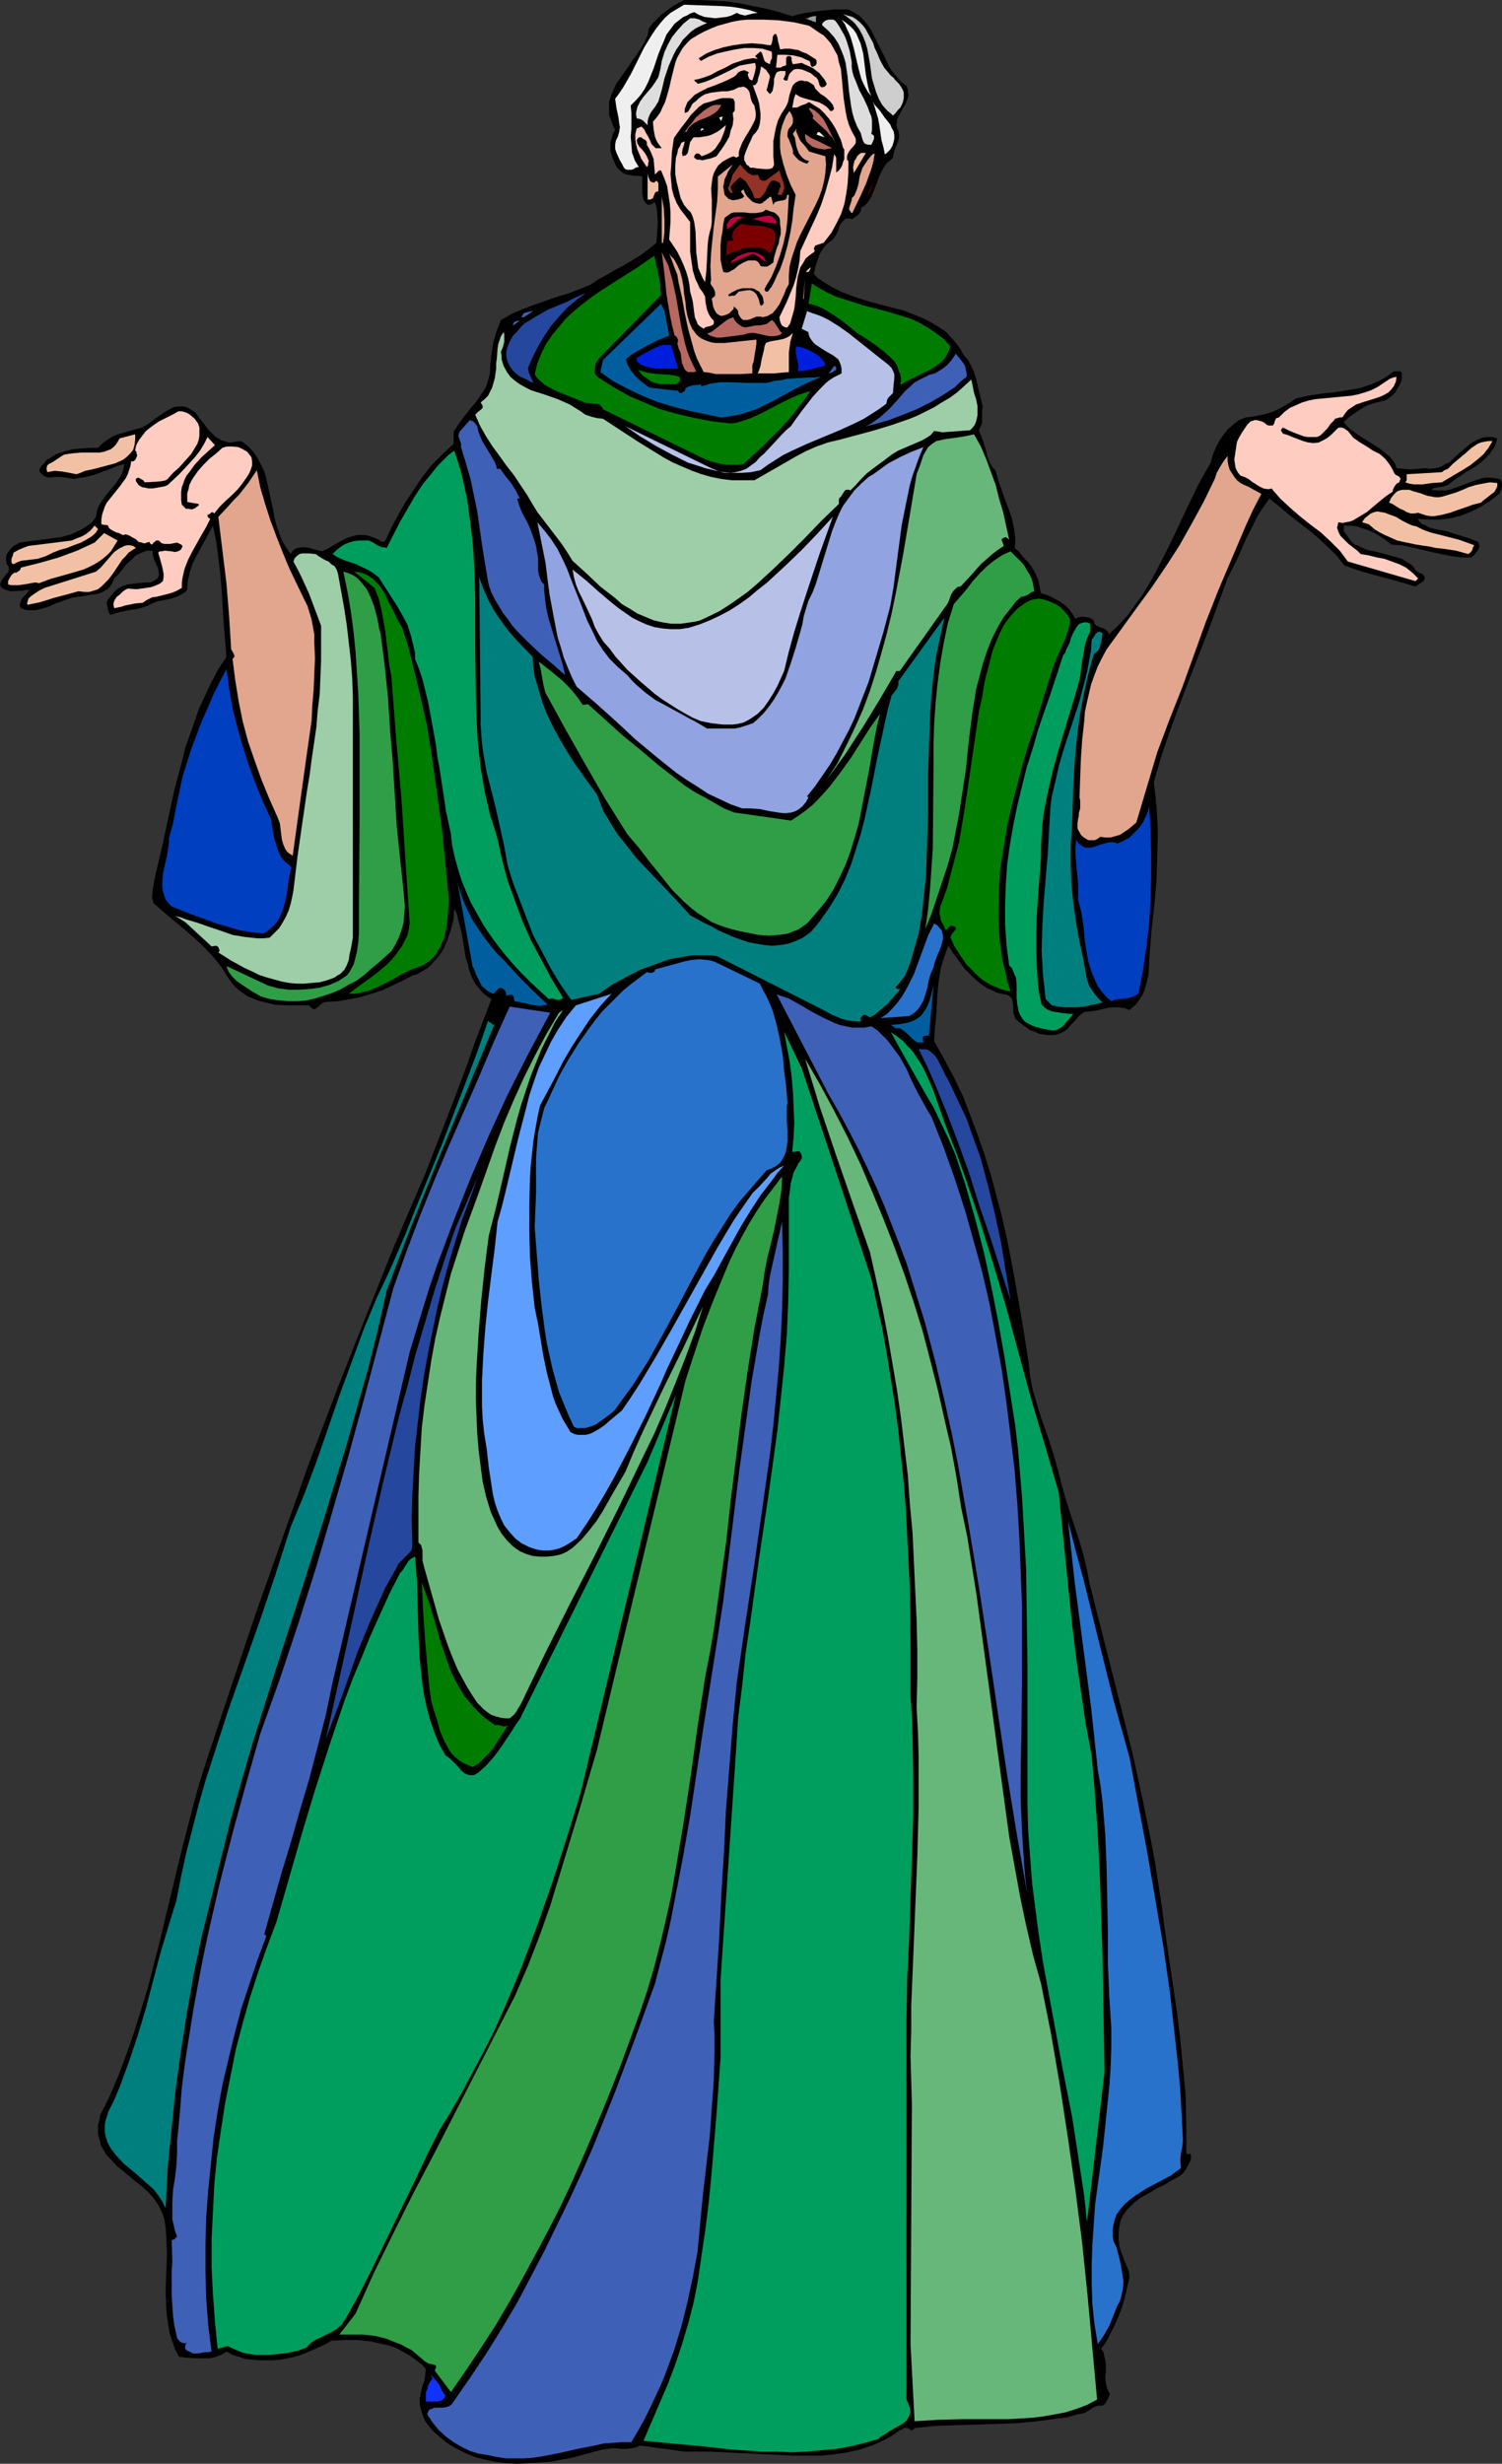
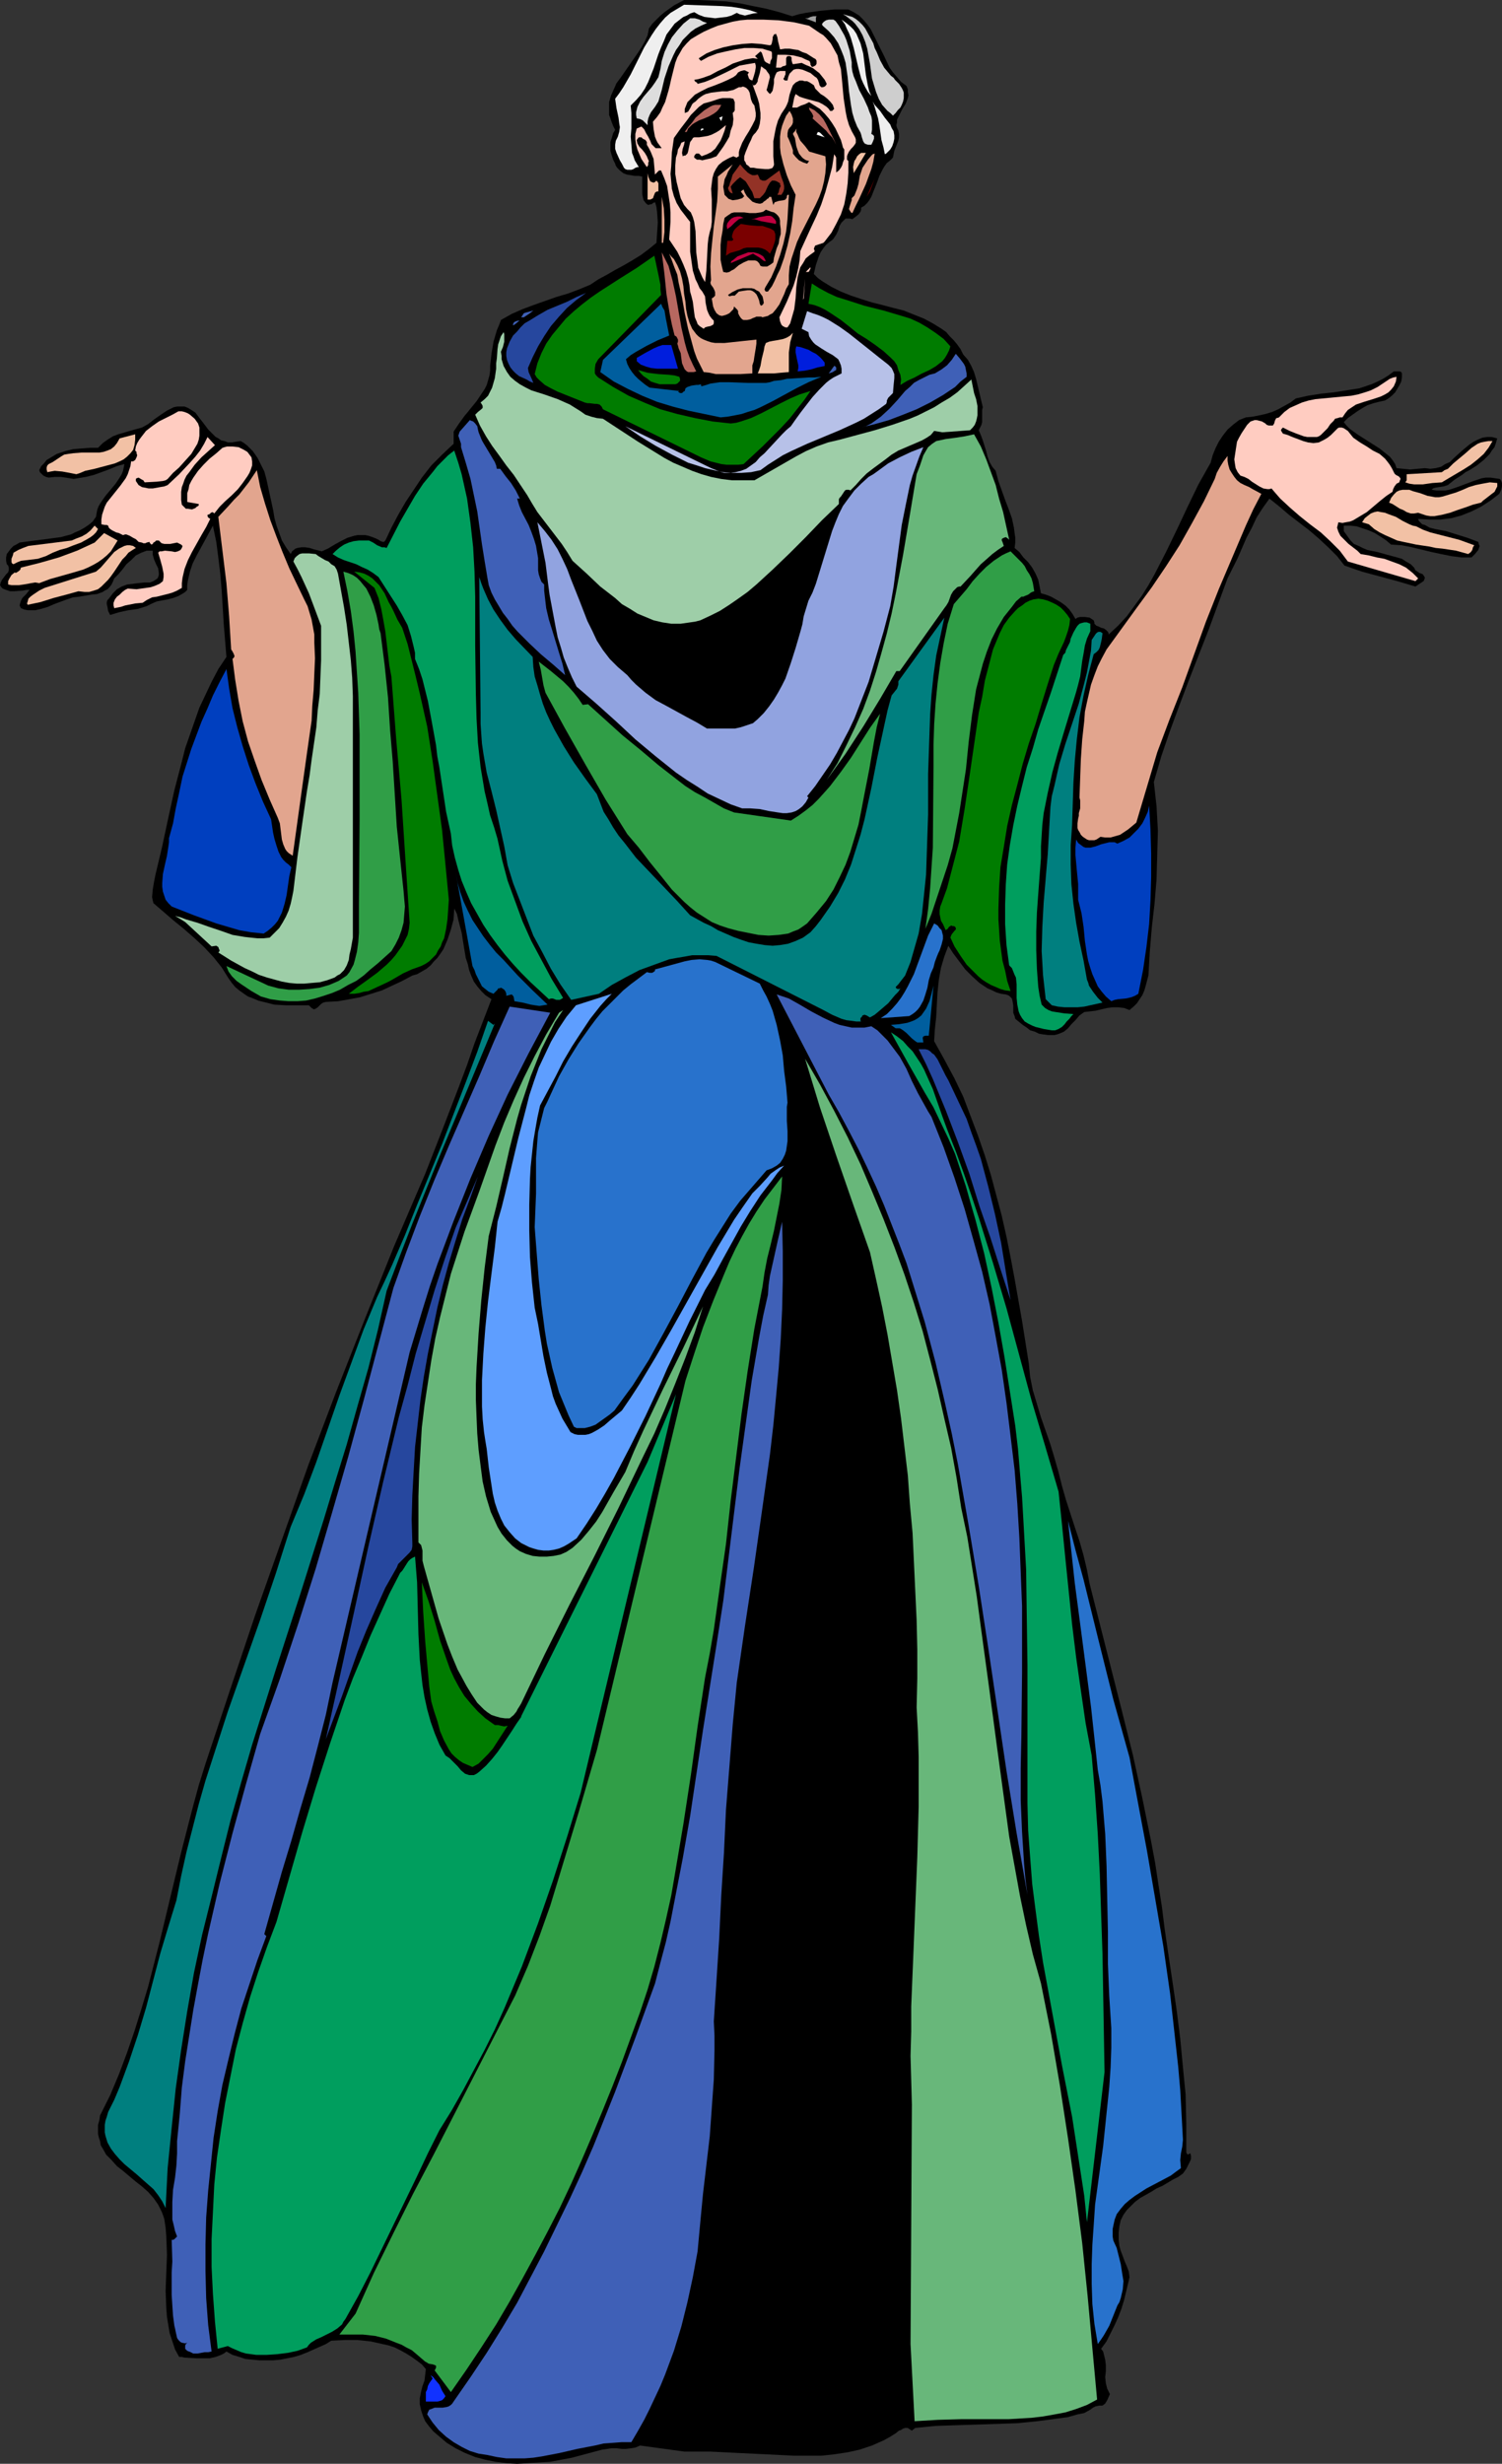
<svg xmlns="http://www.w3.org/2000/svg" xmlns:ns1="http://sodipodi.sourceforge.net/DTD/sodipodi-0.dtd" xmlns:ns2="http://www.inkscape.org/namespaces/inkscape" version="1.0" width="94.977mm" height="155.711mm" id="svg97" ns1:docname="Monk.wmf">
  <rect width="100%" height="100%" fill="#333333" stroke="none" />
  <ns1:namedview id="namedview97" pagecolor="#ffffff" bordercolor="#000000" borderopacity="0.25" ns2:showpageshadow="2" ns2:pageopacity="0.0" ns2:pagecheckerboard="0" ns2:deskcolor="#d1d1d1" ns2:document-units="mm" />
  <defs id="defs1">
    <pattern id="WMFhbasepattern" patternUnits="userSpaceOnUse" width="6" height="6" x="0" y="0" />
  </defs>
  <path style="fill:#000000;fill-opacity:1;fill-rule:evenodd;stroke:none" d="m 189.338,3.878 1.616,-0.485 1.616,-0.323 3.393,-0.485 3.393,-0.323 h 3.393 l 1.292,0.646 1.292,0.808 0.969,0.97 0.969,1.131 0.808,1.131 0.646,1.293 1.292,2.585 1.292,2.585 1.292,2.747 0.808,1.131 0.969,1.131 0.969,1.131 1.292,0.97 0.323,0.808 v 0.646 l 0.162,0.808 -0.162,0.646 -0.485,1.293 -0.808,1.293 -0.646,1.293 -0.646,1.293 v 0.646 l -0.162,0.646 0.162,0.646 0.323,0.646 0.162,0.808 v 0.808 l -0.162,0.808 -0.323,0.808 -0.323,0.808 -0.323,0.808 -0.162,0.808 -0.162,0.808 -0.646,0.646 -0.808,0.646 -0.485,0.646 -0.485,0.808 -0.808,1.616 -0.646,1.778 -0.646,1.616 -0.646,1.616 -0.485,0.808 -0.485,0.646 -0.646,0.646 -0.808,0.485 v 0.485 l -0.162,0.485 -0.485,0.646 -0.808,0.646 -0.646,0.485 -0.646,-0.162 h -0.485 -0.485 l -0.323,0.323 -0.323,0.323 -0.323,0.323 -0.485,0.808 -0.323,1.131 -0.485,0.97 -0.646,0.97 -0.323,0.323 -0.485,0.323 -0.969,0.808 -0.646,0.808 -0.646,0.97 -0.485,1.131 -0.646,1.939 -0.485,2.101 0.969,0.97 1.131,0.808 2.1,1.293 2.262,1.131 2.423,0.97 2.423,0.808 2.585,0.808 2.585,0.646 2.423,0.646 2.585,0.646 2.423,0.97 2.423,0.97 2.1,1.131 2.1,1.293 1.131,0.808 0.808,0.97 0.969,0.97 0.808,0.97 0.808,1.131 0.646,1.293 1.131,1.293 0.808,1.454 0.646,1.454 0.485,1.616 0.808,3.393 0.808,3.393 -0.162,0.646 v 0.646 2.262 l -0.162,0.646 -0.323,0.646 -0.323,0.646 0.485,1.131 0.485,1.293 0.808,2.585 0.323,1.293 0.485,1.293 0.646,1.131 0.808,0.97 0.646,2.424 0.808,2.262 0.808,2.262 0.808,2.101 0.808,2.262 0.485,2.262 0.162,1.293 0.162,1.131 v 1.131 l -0.162,1.293 1.131,0.97 0.969,1.293 1.131,1.131 0.969,1.293 0.808,1.454 0.646,1.454 0.323,1.616 0.323,1.616 1.131,0.323 1.292,0.485 1.131,0.646 1.131,0.646 1.131,0.808 0.969,0.97 0.808,1.131 0.646,1.131 0.485,-0.323 0.646,-0.162 h 0.485 0.646 l 1.131,0.162 0.969,0.646 0.162,0.485 v 0.323 l 0.485,0.485 0.485,0.162 0.646,0.323 0.646,0.162 0.485,0.323 0.485,0.485 0.162,0.323 v 0.323 l 2.262,-2.101 2.1,-2.262 1.777,-2.424 1.777,-2.424 1.616,-2.585 1.454,-2.585 2.746,-5.333 2.585,-5.332 1.292,-2.747 1.292,-2.747 2.585,-5.333 1.454,-2.585 1.454,-2.585 0.485,-1.778 0.646,-1.616 0.808,-1.616 0.969,-1.454 1.131,-1.454 1.292,-1.131 1.454,-1.131 1.616,-0.646 1.616,-0.162 1.616,-0.323 1.454,-0.323 1.616,-0.485 1.454,-0.646 2.908,-1.616 1.292,-0.97 2.908,-0.646 3.069,-0.485 3.069,-0.323 3.069,-0.485 3.069,-0.485 1.454,-0.485 1.454,-0.485 1.454,-0.646 1.292,-0.646 1.292,-0.808 1.292,-0.97 h 1.131 0.323 l 0.323,0.162 0.162,0.323 v 0.97 l -0.162,0.97 -0.485,0.97 -0.485,0.808 -0.485,0.808 -0.808,0.808 -0.808,0.646 -0.808,0.485 -1.454,0.323 -1.292,0.323 -1.454,0.485 -1.131,0.646 -1.292,0.808 -1.131,0.808 -1.131,0.808 -0.969,0.97 0.646,0.808 0.808,0.808 1.777,1.293 1.777,1.131 1.777,1.131 1.777,1.131 1.616,1.293 0.808,0.646 0.646,0.808 0.646,0.97 0.323,0.97 1.616,0.162 1.616,0.162 1.777,-0.162 1.777,-0.162 1.292,0.162 1.292,-0.162 1.292,-0.323 0.969,-0.646 1.131,-0.485 0.969,-0.97 1.777,-1.616 1.939,-1.616 0.969,-0.646 0.969,-0.485 1.131,-0.485 1.131,-0.162 h 1.131 l 0.646,0.162 0.646,0.162 -0.323,1.131 -0.323,0.97 -0.646,0.808 -0.485,0.808 -1.454,1.454 -1.616,1.293 -1.777,1.131 -0.969,0.485 -0.808,0.646 -1.777,1.131 -1.616,1.293 -0.969,0.323 -1.131,0.162 -0.969,0.162 -0.485,0.162 -0.323,0.323 1.131,0.162 h 1.131 0.969 l 0.969,-0.162 1.939,-0.646 3.877,-1.454 1.939,-0.646 0.969,-0.162 h 1.131 l 1.131,0.162 1.131,0.162 0.323,0.485 0.162,0.485 v 0.808 l -0.162,0.808 -0.485,0.97 -2.1,1.616 -2.262,1.454 -2.262,1.131 -2.423,0.97 -2.423,0.646 -2.585,0.323 h -2.585 l -2.746,-0.162 0.162,0.485 0.323,0.323 0.485,0.485 0.646,0.162 1.131,0.646 0.646,0.162 0.646,0.162 2.585,0.485 2.585,0.808 2.585,0.808 2.585,0.97 0.162,0.646 0.162,0.323 -0.162,0.485 -0.162,0.485 -0.808,0.97 -0.808,0.808 h -1.292 -1.131 l -2.423,-0.323 -2.423,-0.485 -2.262,-0.485 -4.685,-1.131 -2.423,-0.485 -2.585,-0.162 -1.131,-0.97 -1.454,-0.97 -1.292,-0.808 -1.454,-0.646 -1.454,-0.485 -1.454,-0.485 -1.454,-0.162 h -1.616 v 1.293 l 0.808,1.131 0.808,1.131 0.808,0.808 1.131,0.485 0.969,0.485 1.131,0.485 2.423,0.485 2.262,0.646 2.423,0.646 1.131,0.323 0.969,0.646 1.131,0.646 0.808,0.808 0.323,0.646 0.485,0.323 0.485,0.323 0.485,0.162 0.323,0.162 0.323,0.485 0.162,0.323 -0.162,0.485 -0.162,0.323 -1.939,1.293 -4.362,-1.293 -4.2,-1.131 -4.2,-1.131 -4.2,-1.454 -1.777,-2.262 -2.1,-2.101 -2.262,-2.101 -2.262,-1.939 -4.847,-3.717 -2.262,-1.939 -2.423,-1.939 -1.616,2.262 -1.454,2.262 -1.131,2.424 -1.292,2.424 -2.1,4.848 -2.423,4.848 -2.262,6.14 -2.262,6.14 -4.685,11.958 -2.262,5.979 -2.262,6.14 -2.1,6.14 -1.777,6.14 0.323,2.909 0.323,2.909 0.162,2.909 0.162,2.909 -0.162,5.817 -0.162,5.817 -0.485,5.817 -0.646,5.656 -0.485,5.817 -0.323,5.656 -0.646,2.424 -0.323,1.131 -0.485,1.131 -0.646,0.97 -0.646,0.97 -0.808,0.808 -0.969,0.808 -1.292,-0.485 -1.454,-0.162 h -1.292 l -1.292,0.162 -2.746,0.646 -2.746,0.323 -1.131,0.808 -0.969,1.131 -0.969,0.97 -0.808,0.97 -0.969,0.808 -1.131,0.485 -0.485,0.162 -0.646,0.162 h -0.808 -0.646 l -1.292,-0.162 -0.969,-0.162 -0.969,-0.485 -1.131,-0.323 -0.808,-0.646 -0.969,-0.646 -1.777,-1.454 -0.162,-0.646 -0.323,-0.808 v -0.97 -0.808 l -0.162,-0.97 -0.162,-0.646 -0.323,-0.323 -0.323,-0.323 -0.323,-0.162 -0.485,-0.162 -1.131,-0.162 -1.131,-0.323 -0.969,-0.485 -1.131,-0.485 -1.939,-1.293 -1.777,-1.616 -1.616,-1.616 -1.454,-1.939 -1.454,-1.939 -1.131,-1.778 -0.485,1.293 -0.485,1.293 -0.808,2.747 -0.485,2.747 -0.323,3.07 -0.162,2.909 -0.162,3.07 -0.323,2.909 -0.162,2.747 2.423,4.363 2.423,4.525 2.1,4.363 1.777,4.686 1.777,4.686 1.616,4.686 1.454,4.686 1.292,4.848 1.292,4.848 1.131,5.009 0.969,4.848 0.969,5.171 1.777,10.019 1.616,10.18 0.323,3.232 0.646,3.232 0.969,3.232 0.969,3.232 2.262,6.464 0.969,3.232 0.969,3.393 0.808,3.232 0.969,3.393 2.1,6.464 1.131,3.393 0.969,3.393 0.808,3.393 0.646,3.393 2.585,10.18 2.585,10.18 2.585,10.18 2.585,10.342 2.262,10.342 2.1,10.342 0.969,5.171 0.808,5.333 0.808,5.171 0.646,5.171 0.969,6.625 0.969,6.464 0.969,6.625 0.808,6.464 0.646,6.787 0.646,6.625 0.162,6.948 v 3.393 3.555 l 0.323,0.485 0.323,-0.162 0.323,-0.162 0.162,0.646 v 0.646 l -0.162,0.485 -0.323,0.646 -0.646,1.293 -0.808,1.131 -1.131,0.808 -1.292,0.646 -2.423,1.454 -1.454,0.646 -1.292,0.808 -2.585,1.454 -1.292,0.97 -0.969,0.97 -0.969,0.97 -0.808,1.131 -0.646,1.293 -0.323,1.454 -0.162,1.454 v 0.97 0.808 l 0.162,1.454 0.323,1.131 0.485,1.293 0.485,1.293 0.485,1.131 0.485,1.293 0.162,1.293 -0.162,0.808 -0.162,0.646 -0.969,4.04 -0.646,2.101 -0.808,2.101 -0.808,1.778 -0.969,1.939 -0.969,1.939 -1.292,1.778 0.485,0.646 0.162,0.646 0.323,1.293 0.162,1.293 v 1.454 l -0.162,1.454 0.162,1.454 0.323,1.293 0.323,0.646 0.323,0.646 -0.646,1.454 -0.485,0.808 -0.646,0.485 h -0.808 l -0.808,0.162 -0.646,0.323 -0.646,0.485 -1.454,0.808 -0.808,0.162 -0.808,0.162 -2.262,0.646 -2.423,0.323 -4.847,0.646 -4.847,0.485 -4.847,0.162 -4.847,0.162 -5.008,0.162 -4.847,0.162 -4.847,0.485 -0.808,0.646 -0.485,-0.323 -0.485,-0.323 h -0.646 l -0.485,0.162 -0.485,0.323 -0.485,0.162 -0.808,0.646 -1.292,0.808 -1.454,0.808 -1.454,0.646 -1.454,0.646 -2.908,0.97 -2.908,0.646 -3.231,0.485 -3.069,0.323 h -3.231 -3.393 l -6.462,-0.323 -3.393,-0.162 -3.393,-0.162 -6.462,-0.323 h -3.231 -3.069 l -10.662,-1.454 -1.131,0.485 -0.969,0.162 -1.292,0.162 h -0.969 l -1.292,-0.162 H 146.204 l -1.131,0.162 -1.131,0.162 -2.423,0.646 -2.423,0.646 -2.423,0.646 -2.585,0.485 -2.585,0.485 -2.585,0.162 -2.746,0.162 -2.585,0.162 -2.585,-0.162 -2.585,-0.323 -2.423,-0.485 -2.423,-0.646 -2.423,-0.97 -2.262,-1.131 -2.1,-1.293 -2.1,-1.778 -1.131,-0.97 -0.969,-1.131 -0.969,-1.293 -0.485,-1.131 -0.485,-1.454 -0.323,-1.454 v -1.454 l 0.323,-1.616 0.323,-1.293 0.485,-1.293 0.162,-1.454 0.162,-1.293 -0.969,-1.131 -1.292,-0.97 -1.131,-0.808 -1.292,-0.808 -1.454,-0.808 -1.292,-0.646 -1.454,-0.485 -1.454,-0.323 -1.454,-0.323 -1.454,-0.323 -3.069,-0.323 h -3.069 l -3.231,0.162 -1.292,0.808 -2.908,1.293 -1.454,0.646 -1.616,0.646 -1.616,0.485 -1.616,0.323 -1.616,0.323 -1.777,0.162 h -1.616 -1.616 l -1.777,-0.162 -1.616,-0.162 -1.454,-0.485 -1.616,-0.485 -1.454,-0.808 -0.646,0.485 -0.646,0.323 -1.292,0.485 -1.454,0.323 h -1.616 -1.454 l -2.908,-0.162 -0.646,-0.162 h -0.646 l -0.969,-1.778 -0.646,-1.939 -0.646,-1.939 -0.323,-1.939 -0.323,-1.939 -0.162,-2.101 -0.162,-4.201 0.162,-4.363 0.162,-4.201 -0.162,-4.363 -0.162,-2.101 -0.323,-2.101 -0.323,-0.97 -0.323,-0.808 -0.808,-1.616 -1.131,-1.616 -1.292,-1.454 -1.454,-1.293 -1.454,-1.131 -3.069,-2.585 -1.454,-1.131 -1.292,-1.454 -1.292,-1.293 -0.808,-1.454 -0.485,-0.808 -0.162,-0.97 -0.323,-0.97 -0.162,-0.808 v -0.97 -1.131 l 0.323,-1.131 0.162,-1.131 2.423,-4.848 2.1,-5.009 1.939,-5.171 1.777,-5.171 1.616,-5.171 1.616,-5.333 2.746,-10.665 5.17,-21.492 2.746,-10.665 1.454,-5.333 1.616,-5.171 5.977,-17.937 5.977,-17.775 6.301,-17.775 6.301,-17.775 6.624,-17.452 6.947,-17.613 6.947,-17.29 7.431,-17.29 4.039,-10.342 4.039,-10.503 1.939,-5.171 1.777,-5.171 4.039,-10.503 -1.454,-0.97 -0.969,-0.97 -0.969,-1.131 -0.808,-1.131 -0.646,-1.454 -0.485,-1.293 -0.323,-1.454 -0.485,-1.454 -0.485,-2.909 -0.485,-3.07 -0.808,-3.07 -0.323,-1.454 -0.646,-1.293 -0.162,2.585 -0.646,2.424 -0.808,2.424 -0.485,1.131 -0.485,1.131 -0.646,0.97 -0.808,1.131 -0.808,0.808 -0.808,0.97 -0.969,0.808 -1.131,0.646 -1.131,0.646 -1.131,0.323 -2.423,1.293 -2.423,1.131 -2.423,1.131 -2.585,0.808 -2.585,0.808 -2.585,0.485 -2.746,0.485 -2.908,0.162 -0.646,0.162 -0.485,0.323 -0.485,0.485 -0.162,0.162 -0.162,0.162 -0.485,0.323 -0.485,0.162 -0.162,-0.162 -0.323,-0.162 -0.323,-0.323 -0.323,-0.323 h -2.746 -2.746 l -2.746,-0.162 -2.585,-0.646 -1.292,-0.323 -1.131,-0.485 -1.292,-0.485 -0.969,-0.646 -1.131,-0.808 -0.969,-0.808 -0.808,-0.97 -0.808,-1.131 -0.808,-1.293 -0.808,-1.293 -1.939,-2.424 -2.262,-2.424 -2.262,-2.101 -2.585,-2.262 -2.585,-2.101 -2.423,-2.101 -2.262,-1.939 -0.162,-0.646 -0.162,-0.808 0.162,-1.778 0.323,-1.939 0.323,-1.616 1.616,-6.787 1.454,-6.787 1.454,-6.625 1.777,-6.787 0.808,-3.232 1.131,-3.232 1.131,-3.232 1.131,-3.232 1.454,-3.07 1.454,-3.07 1.616,-3.07 1.939,-2.909 -0.646,-7.918 -0.485,-7.918 -0.323,-3.878 -0.485,-4.04 -0.485,-3.717 -0.808,-3.878 -0.969,1.778 -0.969,1.778 -1.939,3.555 -0.969,1.939 -0.646,1.939 -0.485,2.101 -0.162,1.131 v 1.131 l -0.485,0.485 -0.485,0.323 -1.131,0.646 -1.292,0.485 -1.292,0.323 -2.585,0.485 -1.131,0.485 -1.292,0.646 -2.1,0.646 -2.262,0.323 -2.262,0.485 -2.1,0.646 -0.485,-0.97 -0.162,-0.97 -0.162,-0.646 v -0.485 l 0.162,-0.485 0.323,-0.323 0.485,-0.646 0.485,-0.646 0.485,-0.485 0.485,-0.485 1.131,-0.646 1.292,-0.485 1.292,-0.162 1.292,-0.162 1.454,-0.162 h 1.454 l 0.808,-0.323 0.485,-0.323 0.485,-0.323 0.162,-0.323 0.162,-0.485 v -0.485 l -0.162,-1.131 -0.485,-0.97 -0.485,-1.131 -0.323,-1.131 v -0.485 -0.485 h -0.808 -0.646 l -1.292,0.485 -1.292,0.646 -1.131,1.131 -1.131,0.97 -0.969,1.293 -0.969,1.131 -0.969,0.97 -0.323,0.808 -0.323,0.646 -0.485,0.646 -0.485,0.485 -0.646,0.323 -0.485,0.323 -1.292,0.485 -1.454,0.162 -2.908,0.485 -1.454,0.162 -1.454,0.485 -3.069,1.131 -1.454,0.646 -1.616,0.485 -1.454,0.323 H 6.624 L 5.816,145.594 5.008,145.27 4.685,144.624 l 0.162,-0.646 0.162,-0.485 0.323,-0.646 0.969,-0.97 0.485,-0.646 0.323,-0.323 H 6.301 l -0.808,0.162 -2.1,0.162 H 2.423 L 1.454,140.907 0.646,140.584 0.323,140.261 0,139.776 l 0.162,-0.646 0.323,-0.646 0.485,-0.646 0.485,-0.646 0.485,-0.485 0.162,-0.485 v -0.485 -0.162 l -0.162,-0.485 -0.323,-0.323 -0.162,-0.808 v -0.808 l 0.162,-0.808 0.485,-0.646 0.485,-0.646 0.646,-0.646 0.646,-0.323 0.808,-0.485 2.423,-0.323 5.008,-0.646 2.423,-0.323 2.423,-0.646 0.969,-0.485 1.131,-0.485 1.131,-0.646 0.969,-0.646 0.969,-0.808 0.808,-1.131 0.162,-0.97 0.162,-0.808 0.323,-0.808 0.485,-0.808 1.131,-1.616 2.423,-2.909 0.969,-1.454 0.485,-0.808 0.323,-0.808 0.162,-0.808 0.162,-0.808 -1.777,0.485 -1.939,0.808 -1.777,0.646 -1.777,0.646 -1.939,0.485 -1.939,0.323 -0.969,0.162 -0.969,-0.162 -0.969,-0.162 -1.131,-0.162 h -1.454 l -1.454,0.162 -0.646,-0.162 -0.646,-0.323 -0.485,-0.485 -0.323,-0.323 -0.162,-0.485 0.485,-0.97 0.646,-0.646 0.646,-0.808 0.808,-0.485 0.808,-0.485 0.808,-0.485 1.939,-0.646 1.939,-0.485 1.939,-0.162 2.1,-0.162 h 1.939 l 1.131,-1.131 1.131,-0.808 1.292,-0.808 1.292,-0.485 2.746,-0.808 2.908,-0.808 1.454,-0.808 1.454,-1.131 1.616,-1.131 1.454,-0.97 1.616,-0.808 0.808,-0.162 h 0.969 0.808 l 0.808,0.323 0.808,0.485 0.969,0.646 0.969,1.293 1.131,1.454 0.969,1.293 1.131,1.131 0.646,0.646 0.646,0.323 0.646,0.485 0.808,0.162 0.808,0.323 h 0.969 l 0.969,-0.162 1.131,-0.162 0.808,0.485 0.808,0.646 1.292,1.293 1.131,1.616 0.808,1.616 0.808,1.616 0.485,1.778 0.808,3.717 0.808,3.717 0.323,1.939 0.485,1.778 0.646,1.778 0.646,1.778 0.969,1.616 1.131,1.616 0.323,-0.646 0.808,-0.646 0.485,-0.162 0.969,-0.162 h 0.808 l 1.131,0.162 0.969,0.323 1.939,0.485 1.454,-0.646 1.616,-0.97 1.454,-0.808 1.616,-0.808 1.616,-0.485 0.808,-0.162 h 0.969 0.808 l 0.808,0.162 0.969,0.323 0.808,0.323 0.646,0.323 0.485,0.323 0.485,0.162 h 0.323 l 0.323,-0.323 1.454,-3.07 1.616,-3.07 1.777,-3.07 1.939,-2.909 1.939,-2.909 2.262,-2.909 2.585,-2.585 2.746,-2.585 v -2.909 l 1.292,-1.939 1.292,-1.778 0.808,-0.97 0.646,-0.808 1.454,-1.778 1.292,-1.939 0.646,-0.97 0.485,-0.97 0.323,-1.131 0.323,-1.131 0.162,-1.131 v -1.131 l 0.323,-2.909 0.485,-2.909 0.808,-2.747 0.485,-1.131 0.485,-1.293 2.585,-1.454 2.585,-1.131 2.585,-0.97 2.746,-0.97 2.746,-0.97 2.746,-0.808 2.585,-0.97 2.746,-1.131 1.939,-1.293 2.1,-1.131 1.939,-1.131 2.1,-1.131 1.939,-1.131 2.1,-1.293 1.939,-1.454 1.777,-1.454 0.162,-2.424 0.162,-2.424 -0.162,-2.424 -0.162,-1.293 -0.323,-1.131 -0.485,0.162 -0.323,0.323 h -0.323 l -0.485,0.162 -0.323,-0.162 -0.323,-0.323 -0.485,-0.646 -0.162,-0.646 -0.162,-0.808 V 45.569 44.761 42.983 42.175 l -0.808,-0.162 h -0.969 l -1.939,-0.323 -0.808,-0.323 -0.808,-0.646 -0.646,-0.646 -0.323,-0.485 -0.162,-0.485 -0.485,-0.97 -0.323,-0.97 -0.323,-1.131 v -0.97 -1.131 l 0.323,-0.97 0.323,-1.131 0.485,-0.808 -0.485,-0.97 -0.323,-0.808 -0.323,-0.97 -0.323,-0.808 v -1.616 -1.454 l 0.485,-1.616 0.646,-1.454 0.646,-1.454 0.969,-1.293 4.039,-5.817 0.969,-1.454 0.808,-1.454 0.646,-1.454 0.323,-1.616 0.808,-1.131 0.969,-0.97 0.969,-0.97 0.969,-0.808 1.131,-0.808 L 161.067,1.293 163.49,0 h 3.393 l 3.393,0.162 3.231,0.162 3.393,0.485 3.069,0.646 3.231,0.646 3.069,0.808 z" id="path1" />
  <path style="fill:#efefef;fill-opacity:1;fill-rule:evenodd;stroke:none" d="m 181.099,3.07 -1.131,0.162 -1.292,0.323 -0.646,0.162 -0.646,-0.162 -0.646,-0.162 -0.646,-0.323 -1.292,0.646 -1.131,0.323 -1.454,0.162 -1.292,0.162 -1.292,-0.162 -1.292,-0.162 -1.292,-0.485 -1.131,-0.646 -0.969,0.323 -0.808,0.485 -0.808,0.323 -0.646,0.485 -1.454,1.131 -0.969,1.293 -0.969,1.293 -0.646,1.616 -0.646,1.454 -0.646,1.616 -1.131,3.393 -1.292,3.232 -0.808,1.616 -0.969,1.454 -1.131,1.293 -1.292,1.293 0.162,1.778 v 1.778 1.939 l -0.162,1.939 0.162,1.939 0.162,1.939 0.323,0.808 0.323,0.97 0.485,0.808 0.485,0.808 h -0.323 l -0.485,0.162 -0.485,0.323 -0.485,0.162 h -0.485 -0.485 l -0.485,-0.162 -0.323,-0.323 -0.485,-0.97 -0.485,-0.808 -0.808,-1.778 -0.323,-0.97 v -0.97 l 0.162,-0.97 0.485,-0.97 0.323,-1.131 0.162,-1.131 -0.162,-0.97 -0.162,-1.293 -0.485,-2.262 -0.162,-1.131 -0.162,-1.131 0.969,-1.293 0.969,-1.454 1.777,-3.07 3.231,-6.464 1.777,-2.909 0.969,-1.454 1.131,-1.454 1.131,-1.293 1.292,-1.131 1.616,-0.97 1.616,-0.97 4.523,0.162 4.523,0.162 2.262,0.162 2.1,0.323 2.262,0.485 z" id="path2" />
  <path style="fill:#cecece;fill-opacity:1;fill-rule:evenodd;stroke:none" d="m 211.309,16.159 0.808,0.97 0.808,0.97 0.646,0.485 0.323,0.485 0.969,0.97 0.646,0.97 0.323,0.646 0.162,0.485 v 0.646 0.646 l -0.162,0.808 -0.323,0.808 -0.323,0.646 -0.646,0.646 -0.485,0.646 -0.646,0.646 -0.646,-0.646 -0.646,-0.485 -1.292,-1.454 -0.808,-1.454 -0.646,-1.616 -0.485,-1.616 -0.485,-1.616 -0.485,-3.555 -0.646,-3.555 -0.485,-1.616 -0.646,-1.616 -0.808,-1.454 -0.969,-1.293 -0.646,-0.646 -0.646,-0.485 -0.808,-0.646 -0.808,-0.485 1.131,0.323 1.131,0.323 0.808,0.485 0.808,0.646 0.808,0.808 0.646,0.808 0.969,1.778 0.969,1.778 0.323,1.131 0.485,0.97 0.808,1.939 z" id="path3" />
  <path style="fill:#9e9e9e;fill-opacity:1;fill-rule:evenodd;stroke:none" d="m 195.154,3.878 -0.162,0.323 v 0.323 0.808 l -2.585,-0.97 h 0.646 l 0.646,-0.323 0.646,-0.162 h 0.485 z" id="path4" />
  <path style="fill:#dddddd;fill-opacity:1;fill-rule:evenodd;stroke:none" d="m 168.983,5.494 -1.454,0.646 -1.292,0.646 -1.131,0.808 -0.969,0.97 -0.969,0.97 -0.808,1.293 -0.808,1.131 -0.646,1.293 -1.131,2.585 -0.969,2.909 -0.646,2.747 -0.808,2.747 -0.808,1.293 -0.969,1.293 -0.323,0.646 -0.323,0.808 -0.162,0.808 v 0.808 l -0.646,-0.646 -0.485,-0.485 -0.646,-0.323 -0.808,-0.162 -0.162,-0.808 v -0.646 l 0.162,-0.646 0.162,-0.646 0.646,-1.293 0.808,-1.131 0.969,-1.131 0.969,-1.131 0.808,-1.131 0.808,-1.293 0.485,-1.939 0.323,-1.939 0.646,-2.101 0.808,-1.778 0.969,-1.778 1.292,-1.616 1.454,-1.616 0.808,-0.646 0.808,-0.646 h 0.646 0.485 l 1.131,0.323 0.808,0.485 z" id="path5" />
  <path style="fill:#ffccc1;fill-opacity:1;fill-rule:evenodd;stroke:none" d="m 195.962,7.918 0.808,0.485 0.646,0.646 1.131,1.293 0.808,1.454 0.808,1.454 0.323,1.616 0.485,1.616 0.323,3.393 0.162,1.778 0.162,1.778 0.485,3.232 0.323,1.616 0.485,1.616 0.646,1.454 0.808,1.454 0.162,0.485 v 0.323 0.485 l -0.162,0.323 -0.485,0.646 -0.485,0.485 -0.485,0.646 -0.323,0.646 -0.162,0.485 v 0.323 0.485 l 0.323,0.323 v 2.747 l -0.162,2.585 -0.323,2.424 -0.485,2.585 -0.808,2.424 -1.131,2.262 -1.131,2.101 -1.616,2.101 -0.323,0.323 -0.485,0.162 -0.485,0.162 -0.485,0.162 -0.485,0.162 -0.162,0.323 -0.162,0.485 0.162,0.323 v 0.323 l -1.131,0.808 -0.969,0.808 -0.646,1.131 -0.646,0.97 -0.323,1.131 -0.323,1.293 -0.323,2.424 -0.162,2.585 -0.323,2.585 -0.323,1.131 -0.323,1.131 -0.323,1.131 -0.646,0.97 h -0.485 l -0.323,-0.162 -0.323,-0.162 -0.323,-0.323 -0.323,-0.808 -0.162,-0.97 1.777,-3.717 0.808,-1.939 0.808,-1.939 0.646,-2.101 0.485,-2.101 0.323,-1.939 0.162,-2.101 2.585,-5.656 1.292,-2.747 1.131,-2.747 0.969,-2.909 0.808,-2.909 0.808,-3.07 0.485,-3.07 0.323,0.485 0.162,0.323 v 1.293 0.646 0.646 0.485 0.485 l 0.646,-0.485 0.485,-0.646 0.323,-0.646 0.162,-0.646 0.323,-0.808 v -0.646 -0.808 -0.808 l -0.323,-0.485 -0.162,-0.646 -0.323,-1.131 -1.292,-2.747 -0.808,-1.293 -0.808,-1.131 -0.969,-1.131 -1.131,-1.131 -1.292,-0.808 -1.292,-0.808 -0.969,0.485 -0.969,0.323 -0.969,0.485 h -0.485 -0.646 l 0.162,-0.808 0.162,-0.808 0.162,-0.808 0.323,-0.808 0.969,0.646 0.969,0.323 1.131,0.323 2.423,0.646 0.969,0.485 0.969,0.646 0.485,0.485 0.323,0.485 h 0.323 0.162 l 0.162,-0.162 0.323,-0.323 -0.162,-0.485 -0.162,-0.485 -0.646,-0.808 -0.646,-0.646 -0.808,-0.646 -0.808,-0.485 -0.646,-0.646 -0.646,-0.646 -0.323,-0.808 -0.969,-0.646 -0.646,-0.323 h -0.646 l -0.485,-0.162 h -0.646 l -0.646,0.323 -0.323,0.162 -0.646,0.646 -0.323,0.808 -0.485,1.454 -0.323,1.616 -0.323,0.808 -0.323,0.646 -0.969,1.454 -0.808,1.616 -0.485,1.616 -0.323,1.616 -0.323,1.778 v 1.616 1.939 l 0.162,1.778 v 0.323 l -0.162,0.323 -0.162,0.323 -0.323,0.162 -0.646,0.162 h -0.808 l -1.939,-0.162 -0.808,-0.162 h -0.808 l -0.485,-0.485 -0.485,-0.323 -0.162,-0.485 -0.323,-0.485 v -0.485 -0.485 l 0.323,-0.97 0.808,-1.939 0.485,-0.97 0.323,-0.808 0.323,-0.485 0.485,-0.485 0.646,-0.97 0.323,-1.131 0.162,-1.293 v -1.293 l -0.162,-1.131 -0.162,-1.131 -0.323,-1.131 -1.292,-3.555 v 0.162 l 0.162,0.162 h 0.323 l 0.323,-0.162 0.323,-0.485 0.162,-0.323 v -0.323 l 0.485,-1.616 0.323,-1.616 0.646,0.485 0.485,0.323 0.323,0.485 0.485,0.646 0.162,0.646 -0.162,0.646 -0.162,0.646 -0.162,0.646 -0.162,0.646 -0.162,0.485 0.323,0.485 0.162,0.162 0.323,0.323 0.323,-0.323 0.323,-0.485 0.162,-0.808 0.162,-0.97 v -0.97 l 0.323,-0.97 0.162,-0.323 0.162,-0.323 0.323,-0.162 0.485,-0.162 h 0.485 0.808 v 0.323 0.485 l -0.162,0.323 -0.162,0.485 -0.162,0.162 v 0.162 l 0.323,0.323 h 0.323 0.323 l 0.162,-0.808 0.323,-0.808 0.485,-0.485 0.485,-0.485 0.646,-0.162 h 0.646 l 0.808,0.162 0.808,0.323 1.131,0.485 0.969,0.808 0.485,0.323 0.323,0.485 0.162,0.485 0.162,0.485 v 0.162 l 0.162,0.323 0.323,0.323 h 0.323 l 0.485,-0.162 0.323,-0.323 0.162,-0.323 -0.485,-0.97 -0.646,-0.808 -0.646,-0.808 -0.646,-0.485 -0.808,-0.646 -0.969,-0.485 -0.808,-0.323 -0.969,-0.485 -2.1,0.323 -0.162,-0.323 -0.162,-0.646 v -0.323 -0.323 l -0.323,-0.323 h -0.162 -0.485 l -0.162,0.162 -0.162,0.323 v 0.646 0.646 0.323 l -0.162,0.162 -0.646,0.162 -0.485,0.323 h -0.485 -0.646 l 0.323,-3.07 h 0.969 0.969 l 1.939,0.162 1.939,0.485 0.969,0.485 0.808,0.323 0.162,0.162 0.162,0.485 v 0.323 l 0.162,0.162 v 0.162 l 0.323,0.162 0.323,-0.162 0.323,-0.162 0.162,-0.162 0.162,-0.323 v -0.323 -0.323 l -0.162,-0.323 -0.162,-0.162 -0.323,-0.162 -1.777,-1.131 -0.969,-0.323 -0.969,-0.485 -1.131,-0.162 -0.969,-0.162 h -1.131 l -1.131,0.162 -0.485,-1.939 -0.162,-0.97 -0.323,-0.808 -0.485,0.162 -0.162,0.323 -0.162,0.323 v 0.485 l -0.162,0.808 -0.162,0.485 -0.323,0.162 -2.1,-0.323 -2.262,-0.162 -2.262,0.162 -2.262,0.323 -2.262,0.485 -2.1,0.646 -1.939,0.808 -1.777,1.131 v 0.162 l 0.162,0.162 0.323,0.323 1.777,-0.97 2.1,-0.808 2.1,-0.485 2.262,-0.485 2.1,-0.323 h 2.262 l 2.1,0.162 2.1,0.646 0.162,0.323 v 0.485 0.808 l -0.162,0.323 -0.162,0.323 -0.162,0.808 -0.646,-0.323 -0.323,-0.162 -0.323,-0.323 -0.162,-0.485 -0.162,-0.485 -0.323,-0.97 -0.323,-0.323 -1.292,1.131 0.646,0.646 -1.131,-0.162 -0.969,0.162 -0.969,0.162 -0.969,0.323 -1.939,0.646 -1.777,0.97 -1.777,0.808 -1.777,0.97 -1.777,0.646 -1.131,0.323 -0.969,0.162 0.162,0.323 0.162,0.162 0.323,0.162 0.162,0.323 1.777,-0.485 1.616,-0.646 3.393,-1.616 1.616,-0.808 1.616,-0.808 1.777,-0.323 0.969,-0.162 0.969,-0.162 0.162,0.646 v 0.485 l -0.162,0.97 -0.323,1.131 -0.323,0.97 -0.485,-0.162 -0.323,-0.323 -0.323,-0.97 0.323,-0.485 -0.323,-0.162 -0.323,-0.162 -0.323,-0.162 h -0.323 l -0.646,0.162 -0.646,0.323 -0.485,0.646 -0.646,0.485 -0.646,0.323 -0.646,0.323 -1.454,0.646 -1.616,0.646 -1.777,0.646 -1.616,0.808 -1.454,0.808 -0.646,0.646 -0.646,0.646 -0.485,0.485 -0.323,0.808 -0.323,0.808 v 0.97 l 0.485,-0.162 0.323,-0.162 0.485,-0.808 0.485,-0.97 0.323,-0.323 0.485,-0.323 0.646,-0.646 0.646,-0.485 0.485,-0.323 0.646,-0.323 1.292,-0.323 1.292,-0.162 1.292,-0.162 h 1.292 l 1.454,-0.323 0.646,-0.323 0.646,-0.323 h 0.485 l 0.485,-0.162 0.485,0.162 0.323,0.162 0.485,0.485 0.323,0.646 0.162,0.808 0.162,0.808 0.323,0.808 0.485,0.646 0.162,0.808 0.162,0.97 v 0.808 l -0.162,0.808 -0.323,0.646 -0.323,0.646 -0.808,1.454 -0.808,1.293 -0.808,1.454 -0.323,0.808 -0.323,0.808 -0.162,0.646 v 0.97 l -0.323,0.162 -0.162,0.162 -0.485,-0.162 -0.323,-0.162 -0.808,0.323 -0.646,0.323 -1.131,0.646 -0.969,0.808 -0.646,0.97 -0.485,0.97 -0.323,1.131 -0.162,1.293 -0.162,1.293 0.162,2.585 v 2.747 2.585 l -0.162,1.293 -0.323,1.131 -0.323,1.454 -0.162,1.454 -0.162,3.232 -0.162,3.07 -0.162,1.454 -0.162,1.293 -0.646,-1.131 -0.485,-1.131 -0.485,-1.131 -0.162,-1.293 -0.323,-2.424 -0.162,-5.009 -0.162,-1.131 -0.162,-1.131 -0.323,-1.131 -0.485,-1.131 -0.808,-0.808 -0.808,-0.97 -0.808,-1.616 -0.485,-1.939 -0.485,-1.939 -0.323,-1.939 v -1.939 l 0.162,-1.939 0.323,-0.97 0.162,-0.97 0.485,-0.808 0.323,-0.808 0.808,-0.323 -0.162,0.808 -0.323,0.97 -0.162,0.97 0.162,0.808 0.323,-0.162 h 0.323 l 0.485,-0.485 0.162,-0.485 0.162,-0.808 0.323,-1.454 0.485,-0.646 0.162,-0.323 0.323,-0.162 h 1.131 l 1.131,-0.162 0.969,-0.162 0.969,-0.323 0.969,-0.485 0.808,-0.485 0.808,-0.646 0.808,-0.646 -0.323,1.293 -0.485,1.293 -0.485,1.131 -0.646,0.97 -0.646,0.97 -0.969,0.808 -0.969,0.485 -1.292,0.485 -0.323,-0.323 -0.323,-0.323 h -0.323 -0.323 l -0.162,0.162 -0.162,0.162 -0.162,0.323 v 0.323 l 0.646,0.485 h 0.646 l 0.646,0.162 0.646,-0.162 1.454,-0.323 1.292,-0.485 1.616,-2.262 0.808,-1.293 0.646,-1.131 0.323,-1.454 0.485,-1.293 0.162,-1.454 -0.162,-1.454 0.323,-0.323 0.162,-0.323 v -0.808 -1.131 l -0.323,-0.808 -0.808,-0.162 h -0.808 -0.969 l -0.808,0.162 -1.939,0.646 -1.777,0.485 -1.131,0.808 -0.969,0.97 -0.969,0.97 -0.808,1.131 -1.616,2.101 -1.616,2.262 -0.485,3.393 -0.162,3.393 -0.162,1.778 0.162,1.778 0.162,1.778 0.485,1.778 0.646,1.616 0.969,1.616 1.131,1.454 0.485,0.646 0.646,0.808 v 2.424 2.424 2.262 l 0.323,2.262 0.323,2.262 0.646,2.101 0.485,0.97 0.485,1.131 0.646,0.808 0.646,1.131 0.162,1.616 0.323,1.616 0.323,0.808 0.323,0.646 0.485,0.646 0.485,0.485 v 0.646 l -0.162,0.323 -0.323,0.162 -0.323,0.162 -0.808,0.162 -0.485,0.162 -0.323,0.323 -0.485,-0.323 -0.485,-0.323 -0.485,-0.485 -0.162,-0.485 -0.485,-1.131 -0.162,-1.131 -0.162,-1.293 -0.162,-1.293 -0.323,-1.293 -0.323,-1.131 -0.162,-1.616 -0.323,-1.616 -0.485,-1.616 -0.646,-1.616 -0.646,-1.454 -0.808,-1.616 -1.939,-2.909 0.162,-2.101 0.162,-2.101 v -2.262 l -0.162,-2.101 -0.323,-2.101 -0.323,-2.101 -0.646,-1.778 -0.808,-1.939 h -0.485 l -0.323,0.323 -0.323,0.323 -0.323,0.323 -0.162,-1.939 -0.162,-1.778 -0.646,-1.616 -0.485,-0.97 -0.485,-0.808 v -0.323 -0.323 l -0.323,-0.485 -0.646,-0.323 -0.323,-0.323 h -0.485 -0.162 l -0.485,0.646 0.162,0.808 0.485,0.808 0.646,0.646 0.646,0.808 0.485,0.808 0.323,0.808 0.162,0.323 -0.162,0.485 v 0.485 l -0.323,0.485 -1.292,-1.939 -0.485,-1.131 -0.485,-1.131 -0.323,-1.293 -0.162,-1.131 v -1.293 l 0.323,-1.293 1.131,-0.485 0.646,0.646 0.485,0.97 0.485,0.808 0.485,0.97 0.323,0.808 0.646,0.646 0.323,0.323 h 0.485 0.485 0.485 l -0.485,-0.646 -0.485,-0.646 -0.323,-0.646 -0.323,-0.808 -0.323,-1.778 -0.162,-1.778 0.969,-1.131 0.808,-1.131 0.485,-1.131 0.646,-1.293 0.808,-2.747 0.323,-1.293 0.323,-1.454 0.646,-2.585 0.323,-1.293 0.485,-1.293 0.646,-1.131 0.646,-1.131 0.969,-1.131 0.969,-0.97 1.616,-0.97 1.454,-0.808 1.777,-0.808 1.616,-0.646 1.777,-0.485 1.777,-0.485 1.777,-0.323 1.777,-0.162 h 1.939 1.777 l 3.716,0.162 3.716,0.485 3.554,0.808 z" id="path6" />
  <path style="fill:#dddddd;fill-opacity:1;fill-rule:evenodd;stroke:none" d="m 203.555,14.866 v 1.131 l 0.162,1.131 0.323,1.131 0.485,1.131 0.808,2.101 1.131,2.101 0.969,2.101 0.323,0.97 0.485,1.131 0.162,0.97 v 1.131 1.131 l -0.162,0.97 0.323,0.162 0.323,0.323 v 0.323 0.323 l -0.323,0.808 -0.323,0.646 h -0.485 -0.323 l -0.485,-0.162 -0.323,-0.162 -0.323,-0.485 -0.162,-0.485 -0.162,-0.485 -0.162,-0.646 -0.162,-0.485 -0.808,-1.454 -0.646,-1.616 -0.485,-1.616 -0.323,-1.778 -0.485,-3.393 -0.323,-3.393 -0.485,-3.393 -0.485,-1.616 -0.646,-1.616 -0.646,-1.454 -0.969,-1.454 -1.292,-1.454 -1.454,-1.293 -0.162,-0.323 0.162,-0.323 0.323,-0.323 0.485,-0.323 0.646,-0.162 h 0.485 0.646 l 0.485,0.323 0.808,1.131 0.646,1.131 0.646,1.131 0.485,1.131 0.808,2.585 z" id="path7" />
  <path style="fill:#efefef;fill-opacity:1;fill-rule:evenodd;stroke:none" d="m 208.24,22.946 -0.808,-0.97 -0.646,-1.131 -0.485,-0.97 -0.485,-1.131 -0.646,-2.424 -1.131,-4.848 -0.646,-2.262 -0.485,-1.293 -0.485,-0.97 -0.485,-1.131 -0.808,-1.131 1.131,0.808 0.969,0.808 0.808,0.808 0.646,0.97 0.485,1.131 0.485,1.131 0.646,2.424 0.323,2.585 0.323,2.585 0.485,2.585 0.323,1.293 z" id="path8" />
  <path style="fill:#efefef;fill-opacity:1;fill-rule:evenodd;stroke:none" d="m 211.794,36.681 -0.323,0.162 -0.323,-1.616 -0.485,-1.778 -0.485,-3.393 -0.323,-1.778 -0.485,-1.616 -0.485,-1.616 -0.646,-1.616 0.323,0.808 0.485,0.808 1.292,1.454 1.131,1.616 1.292,1.616 0.323,0.808 0.485,0.808 0.162,0.97 v 0.808 l -0.162,0.808 -0.323,0.97 -0.485,0.808 z" id="path9" />
  <path style="fill:#b76860;fill-opacity:1;fill-rule:evenodd;stroke:none" d="m 172.375,25.047 -0.323,0.646 -0.485,0.646 -0.323,0.323 -0.646,0.485 -1.131,0.646 -1.131,0.485 -1.292,0.485 -1.131,0.646 -0.485,0.323 -0.485,0.485 -0.485,0.485 -0.323,0.808 h -0.485 l 0.808,-1.131 0.969,-1.131 0.808,-1.131 1.131,-0.97 0.969,-0.808 1.292,-0.808 0.646,-0.323 0.646,-0.162 h 0.808 z" id="path10" />
  <path style="fill:#b76860;fill-opacity:1;fill-rule:evenodd;stroke:none" d="m 199.839,34.58 -0.485,-0.97 -0.485,-0.808 -0.808,-0.808 -0.646,-0.808 -1.616,-1.454 -1.616,-1.454 0.162,-0.323 V 27.632 L 194.023,26.986 193.539,26.339 193.377,26.016 v -0.323 l 0.646,0.323 0.646,0.323 1.131,0.97 0.969,1.131 0.646,1.131 1.292,2.585 0.646,1.293 z" id="path11" />
  <path style="fill:#e2a58e;fill-opacity:1;fill-rule:evenodd;stroke:none" d="m 189.015,30.218 -0.323,0.323 -0.323,0.485 -0.162,0.808 v 0.808 l 0.323,0.646 0.646,1.616 0.323,0.97 v 0.808 l 0.646,0.808 0.808,0.808 0.969,0.485 0.485,0.162 0.485,0.162 0.485,-0.646 v 0 l -0.646,-0.162 -0.323,-0.162 -0.485,-0.323 -0.323,-0.323 -0.646,-0.808 -0.323,-0.808 -0.323,-0.97 -0.323,-1.939 -0.485,-0.97 0.162,-0.323 0.323,-0.323 0.323,-0.646 v 0.808 l 0.323,0.646 0.323,0.808 0.323,0.646 1.131,1.293 0.969,1.293 3.877,1.131 0.162,1.939 -0.162,2.101 -0.323,1.939 -0.485,1.939 -0.646,1.778 -0.808,1.778 -3.716,7.272 -0.808,1.778 -0.646,1.939 -0.646,1.939 -0.485,1.939 -0.162,2.101 v 2.101 l -0.646,1.131 -0.485,1.293 -1.131,2.424 -0.808,1.131 -0.808,0.97 -0.646,0.323 -0.485,0.323 -0.646,0.162 -0.646,0.162 -0.323,-0.162 h -0.323 -0.808 l -0.323,0.162 -0.485,0.162 -0.646,0.323 -0.808,0.162 h -0.323 -0.485 l -0.323,-0.162 -0.323,-0.323 -0.323,-0.485 -0.323,-0.646 v -0.485 l -0.162,-0.323 -0.323,-0.323 -0.485,-0.485 -0.162,0.646 -0.485,0.485 -0.485,0.485 -0.646,0.323 -0.485,0.162 -0.646,0.162 -0.646,-0.162 -0.646,-0.485 -0.485,-0.808 -0.323,-0.808 -0.162,-0.97 -0.162,-0.97 0.323,-0.162 0.323,-0.323 0.162,-0.162 v -0.323 -0.485 l -0.162,-0.485 -0.323,-0.646 -0.485,-0.646 -0.162,-0.485 0.162,-0.646 -0.162,-3.232 0.162,-3.232 0.323,-3.232 0.323,-3.07 0.808,-5.979 0.162,-3.07 v -2.909 l 3.554,-2.909 -1.131,1.778 -0.323,0.808 -0.485,0.97 -0.162,0.97 -0.162,0.808 0.162,0.97 0.162,0.97 0.485,0.485 0.485,0.485 0.485,0.162 0.485,0.162 1.131,-0.162 1.131,-0.323 0.485,-0.485 -0.808,-1.131 0.646,-0.485 0.323,0.808 0.485,0.808 0.646,0.646 0.646,0.646 0.808,0.323 0.808,0.162 h 0.323 l 0.485,-0.162 0.323,-0.323 0.485,-0.323 0.323,-0.323 0.323,-0.162 0.162,-0.323 h 0.162 0.323 l 0.485,1.939 0.162,-0.323 0.162,-0.323 0.485,-0.162 0.485,-0.162 1.131,-0.162 0.485,-0.162 0.323,-0.485 v -0.323 l 0.162,-0.323 h 0.323 l -0.162,2.909 -0.162,2.909 -0.323,2.909 -0.646,2.909 -0.808,2.747 -0.969,2.747 -1.131,2.585 -1.454,2.424 -0.162,0.485 0.162,0.323 0.162,0.162 h 0.485 l 0.969,-1.293 0.646,-1.293 0.646,-1.454 0.646,-1.293 0.969,-2.747 0.808,-2.909 0.646,-2.909 0.485,-2.909 0.323,-3.07 0.485,-3.232 -1.131,-2.262 -0.969,-2.424 -0.808,-2.585 -0.646,-2.585 -0.162,-1.454 v -1.293 -1.293 l 0.162,-1.293 0.323,-1.293 0.485,-1.293 0.485,-1.131 0.808,-1.131 0.485,0.808 0.323,0.97 v 0.485 0.485 l -0.162,0.485 z" id="path12" />
  <path style="fill:#ffffff;fill-opacity:1;fill-rule:evenodd;stroke:none" d="m 171.891,28.117 0.808,-0.323 -0.323,1.131 z" id="path13" />
  <path style="fill:#ffffff;fill-opacity:1;fill-rule:evenodd;stroke:none" d="m 168.013,30.702 0.162,0.162 -0.162,0.162 h -0.162 l -0.162,0.162 h -0.323 l 0.162,-0.162 v -0.162 0 l 0.162,-0.162 h 0.162 z" id="path14" />
  <path style="fill:#ffffff;fill-opacity:1;fill-rule:evenodd;stroke:none" d="m 197.093,32.803 -1.939,-0.646 0.323,-0.646 0.485,0.162 0.323,0.323 0.485,0.485 z" id="path15" />
-   <path style="fill:#b76860;fill-opacity:1;fill-rule:evenodd;stroke:none" d="m 198.87,35.388 -0.969,0.162 -0.808,0.162 -1.131,-0.162 -0.808,-0.162 -0.969,-0.323 -0.808,-0.646 -0.646,-0.646 -0.323,-0.97 v -0.808 l 1.454,0.97 1.777,0.808 1.616,0.808 z" id="path16" />
  <path style="fill:#f2c1a5;fill-opacity:1;fill-rule:evenodd;stroke:none" d="m 204.039,41.367 -0.162,-1.454 0.162,-0.808 0.162,-0.646 0.323,-0.485 0.323,-0.646 0.485,-0.485 0.485,-0.323 h 1.131 z" id="path17" />
  <path style="fill:#e2a58e;fill-opacity:1;fill-rule:evenodd;stroke:none" d="m 209.047,36.681 -0.323,1.939 -0.485,1.778 -0.646,1.778 -0.646,1.778 -1.616,3.555 -0.808,1.616 -0.808,1.778 -0.323,-0.162 -0.323,-0.485 -0.162,-0.323 0.162,-0.646 0.323,-0.97 0.162,-0.485 v -0.485 l 0.646,-0.646 0.323,-0.808 0.323,-0.808 0.323,-1.131 0.323,-1.939 0.323,-0.97 0.323,-0.97 0.646,-0.97 0.646,-0.97 0.808,-0.97 0.323,-0.323 z" id="path18" />
  <path style="fill:#933226;fill-opacity:1;fill-rule:evenodd;stroke:none" d="m 181.099,41.691 0.162,0.323 0.162,0.323 0.162,0.485 0.323,0.162 0.323,0.162 h 0.323 0.323 l 0.323,-0.162 3.069,-2.262 0.485,1.616 0.485,1.293 0.162,0.808 v 0.646 l -0.162,0.646 -0.485,0.808 h -0.969 l 0.323,-0.646 0.162,-0.808 0.323,-0.646 -0.162,-0.323 v -0.323 l -0.808,-0.485 -0.485,-0.162 h -0.646 l -0.485,0.485 -0.485,0.808 -0.646,1.454 -0.485,0.646 -0.485,0.485 -0.323,0.323 h -0.323 -0.485 -0.485 l -0.485,-1.454 -0.808,-1.293 -0.485,-0.808 -0.323,-0.485 -0.646,-0.485 -0.646,-0.485 -0.646,0.485 -0.646,0.646 -0.485,0.485 -0.485,0.646 0.485,1.616 -0.485,-0.162 -0.162,-0.162 -0.162,-0.162 -0.162,-0.323 -0.162,-0.485 0.323,-0.646 0.162,-0.646 0.323,-0.808 0.162,-0.646 0.162,-0.485 1.777,-2.424 0.808,0.97 0.969,0.97 0.485,0.323 0.646,0.323 h 0.646 z" id="path19" />
  <path style="fill:#f2c1a5;fill-opacity:1;fill-rule:evenodd;stroke:none" d="m 156.543,43.468 0.323,-0.323 0.323,0.323 0.162,0.323 v 0.485 0.646 0.808 h -0.323 l -0.323,0.162 -0.162,0.162 -0.323,0.808 -0.162,0.485 -0.323,0.162 -0.323,0.162 h -0.323 -0.323 v -6.302 l 0.162,0.808 0.323,0.808 0.162,0.323 0.323,0.162 0.485,0.162 z" id="path20" />
  <path style="fill:#7a0000;fill-opacity:1;fill-rule:evenodd;stroke:none" d="m 207.109,47.023 1.939,-4.363 -1.131,3.07 z" id="path21" />
  <path style="fill:#e2a58e;fill-opacity:1;fill-rule:evenodd;stroke:none" d="m 158.482,58.011 h -0.323 V 47.023 l 0.485,2.747 0.162,2.747 v 2.909 l -0.162,1.293 z" id="path22" />
  <path style="fill:#000000;fill-opacity:1;fill-rule:evenodd;stroke:none" d="m 186.43,53.487 0.162,1.293 v 1.131 l -0.323,1.131 -0.162,1.131 -0.485,1.131 -0.323,1.131 -0.323,1.131 -0.162,1.131 -0.646,0.485 -0.808,0.485 h -0.808 -0.323 l -0.485,-0.162 -0.323,-0.646 -0.485,-0.485 -0.485,-0.162 h -0.485 -0.646 -0.485 l -1.131,0.485 -1.131,0.646 -1.131,0.97 -0.646,0.323 -0.485,0.323 -0.646,0.162 -0.808,-0.162 -0.323,-1.293 -0.323,-1.616 v -1.778 -1.778 l 0.162,-1.616 0.323,-1.778 0.162,-1.616 0.323,-1.454 0.646,-0.485 0.485,-0.323 0.485,-0.323 0.646,-0.162 h 1.292 1.131 l 1.292,0.162 h 1.454 l 1.131,-0.162 0.646,-0.162 0.646,-0.485 1.292,0.485 0.646,0.162 0.485,0.323 0.485,0.485 0.323,0.485 0.162,0.646 z" id="path23" />
  <path style="fill:#bf003f;fill-opacity:1;fill-rule:evenodd;stroke:none" d="m 185.461,52.84 v 0.646 l -1.777,-0.323 -1.777,-0.323 -1.616,-0.485 h -1.777 0.969 l 0.969,-0.162 0.969,-0.323 0.969,-0.162 0.808,-0.162 h 0.808 l 0.485,0.162 0.323,0.323 0.323,0.323 z" id="path24" />
  <path style="fill:#bf003f;fill-opacity:1;fill-rule:evenodd;stroke:none" d="m 177.707,52.032 -0.646,0.162 -0.485,0.162 -0.969,0.808 -0.969,0.97 -0.485,0.323 -0.323,0.323 -0.162,-0.808 0.162,-0.646 0.485,-0.646 0.485,-0.485 0.646,-0.323 0.808,-0.162 h 0.646 z" id="path25" />
  <path style="fill:#7a0000;fill-opacity:1;fill-rule:evenodd;stroke:none" d="m 184.976,55.103 0.323,0.808 v 0.646 0.646 l -0.162,0.646 -0.485,1.454 -0.646,1.293 -0.485,-0.485 -0.646,-0.485 -0.808,-0.323 -0.808,-0.162 h -0.969 -0.808 -0.969 l -0.808,0.162 -0.969,0.485 -1.131,0.323 -1.131,0.323 -0.969,0.646 0.323,-3.555 h 1.131 l 0.323,-0.323 -0.323,-0.485 v -0.485 l 0.162,-0.485 0.162,-0.485 0.323,-0.485 0.485,-0.485 0.969,-0.808 0.969,0.162 1.131,0.162 1.939,0.162 h 1.131 l 0.969,0.323 0.969,0.323 z" id="path26" />
  <path style="fill:#b76860;fill-opacity:1;fill-rule:evenodd;stroke:none" d="m 166.398,88.714 -0.646,0.162 h -0.646 -0.646 l -0.323,-0.162 -0.485,-0.485 -0.162,-0.323 -0.485,-1.131 -0.162,-1.131 -0.162,-1.293 -0.485,-1.131 -0.162,-0.646 -0.162,-0.485 0.162,-0.485 v -0.485 l -0.323,-0.646 -0.162,-0.162 -0.323,-0.162 -0.646,-2.585 -0.485,-2.424 -0.808,-4.848 -0.485,-4.848 -0.323,-2.585 -0.323,-2.585 0.808,1.616 0.808,1.616 0.485,1.778 0.485,1.778 0.808,3.717 0.646,3.717 0.646,3.717 0.808,3.555 0.485,1.778 0.646,1.778 0.808,1.778 z" id="path27" />
  <path style="fill:#bf003f;fill-opacity:1;fill-rule:evenodd;stroke:none" d="m 183.038,62.374 h -0.323 l -0.323,-0.162 -0.808,-0.646 -0.808,-0.485 -0.808,-0.485 -5.331,2.262 0.162,-0.485 0.485,-0.323 0.969,-0.808 1.292,-0.485 1.292,-0.485 h 1.292 l 0.646,0.162 0.485,0.162 0.646,0.323 0.485,0.323 0.323,0.485 z" id="path28" />
  <path style="fill:#e2a58e;fill-opacity:1;fill-rule:evenodd;stroke:none" d="m 173.183,81.927 7.593,-0.808 v 0.97 l -0.162,1.131 -0.323,1.939 -0.162,1.131 -0.323,0.97 v 0.97 0.97 l -2.908,0.162 h -2.908 -2.908 l -1.454,-0.323 -1.454,-0.162 -0.808,-1.616 -0.808,-1.616 -0.646,-1.778 -0.485,-1.778 -0.969,-3.555 -0.808,-3.717 -0.646,-3.717 -0.808,-3.555 -0.323,-1.939 -0.646,-1.616 -0.646,-1.778 -0.646,-1.616 0.485,0.646 0.646,0.646 0.808,1.454 0.646,1.454 0.485,1.778 0.323,1.778 0.162,1.778 0.323,1.939 0.162,1.778 0.323,1.616 0.485,1.616 0.646,1.454 0.485,0.646 0.485,0.646 0.485,0.485 0.646,0.485 0.646,0.323 0.808,0.323 0.969,0.323 0.969,0.162 h 1.131 z" id="path29" />
  <path style="fill:#007c00;fill-opacity:1;fill-rule:evenodd;stroke:none" d="m 157.997,70.454 -15.024,15.351 -0.646,1.131 -0.162,1.131 v 0.485 0.646 l 0.323,0.485 0.485,0.485 3.554,2.262 3.716,2.101 3.716,1.616 3.877,1.616 4.039,1.131 4.2,0.97 4.2,0.808 4.362,0.485 1.292,-0.162 1.131,-0.323 2.423,-0.808 2.423,-1.131 4.685,-2.424 2.262,-1.131 2.262,-0.97 2.585,-0.808 -1.454,2.101 -1.777,2.262 -1.777,2.262 -2.1,2.262 -4.362,4.363 -2.262,2.101 -2.262,2.101 -1.292,0.162 h -1.454 -1.292 l -1.292,-0.162 -1.292,-0.323 -1.292,-0.323 -1.131,-0.485 -1.131,-0.485 -23.425,-11.473 -0.323,-0.646 -0.485,-0.485 -0.646,-0.162 h -0.485 l -1.292,-0.162 h -0.485 l -0.646,-0.162 -1.616,-0.646 -1.616,-0.646 -3.231,-1.293 -1.616,-0.808 -1.454,-0.808 -1.292,-1.131 -0.646,-0.646 -0.485,-0.808 0.323,-1.293 0.323,-1.293 0.969,-2.424 1.131,-2.262 1.454,-2.101 1.616,-1.939 1.616,-1.939 1.939,-1.778 1.939,-1.616 2.1,-1.616 2.1,-1.454 4.523,-2.909 4.362,-2.747 2.1,-1.454 2.1,-1.454 0.485,2.262 0.485,2.262 0.485,2.424 v 1.131 z" id="path30" />
  <path style="fill:#ffccc1;fill-opacity:1;fill-rule:evenodd;stroke:none" d="m 193.215,64.96 h -0.646 l 1.131,-1.131 v 0.323 l -0.162,0.323 -0.162,0.323 z" id="path31" />
  <path style="fill:#ffccc1;fill-opacity:1;fill-rule:evenodd;stroke:none" d="m 191.923,71.585 0.485,-5.009 -0.323,4.686 z" id="path32" />
  <path style="fill:#007c00;fill-opacity:1;fill-rule:evenodd;stroke:none" d="m 227.141,82.735 -0.323,0.97 -0.485,0.97 -0.485,0.808 -0.646,0.808 -0.646,0.485 -0.808,0.646 -1.616,0.97 -1.777,0.808 -1.777,0.97 -1.777,0.808 -1.616,0.97 0.162,-1.293 -0.162,-1.131 -0.485,-1.131 -0.323,-1.131 -0.646,-0.97 -0.808,-0.808 -1.777,-1.616 -1.939,-1.454 -2.1,-1.454 -2.1,-1.293 -1.777,-1.454 -2.262,-1.778 -2.423,-1.616 -1.292,-0.808 -1.292,-0.646 -1.292,-0.485 -1.454,-0.323 0.808,-4.848 1.777,1.131 2.1,1.131 2.1,0.97 2.1,0.646 4.523,1.454 4.523,1.131 4.362,1.293 2.1,0.646 2.1,0.97 1.939,1.131 1.939,1.293 1.939,1.454 z" id="path33" />
  <path style="fill:#000000;fill-opacity:1;fill-rule:evenodd;stroke:none" d="m 182.553,72.393 -0.162,0.162 v 0.162 l -0.485,0.323 -0.162,-0.162 -0.162,-0.323 -0.162,-0.808 -0.323,-0.808 -0.162,-0.323 -0.162,-0.323 -0.485,-0.485 -0.485,-0.323 -0.485,-0.162 h -0.646 l -1.131,0.162 -0.969,0.162 -0.485,0.485 -0.485,0.485 h -0.646 l -0.646,0.162 -0.323,-0.323 0.485,-0.323 0.485,-0.323 1.292,-0.646 1.292,-0.323 h 1.454 0.646 l 0.646,0.162 0.485,0.323 0.646,0.323 0.323,0.485 0.485,0.646 0.162,0.646 z" id="path34" />
  <path style="fill:#26479e;fill-opacity:1;fill-rule:evenodd;stroke:none" d="m 126.172,87.906 0.162,0.97 0.808,1.778 0.323,0.808 -0.808,-0.323 -0.808,-0.485 -1.777,-0.808 -0.808,-0.646 -0.646,-0.646 -0.646,-0.808 -0.485,-0.97 -0.323,-0.808 -0.162,-0.97 v -0.808 l 0.162,-0.97 0.323,-0.808 0.323,-0.808 0.808,-1.454 0.969,-0.97 0.808,-0.97 0.969,-0.97 1.131,-0.646 2.1,-1.293 2.262,-1.293 4.685,-1.939 2.262,-1.131 2.262,-0.97 -2.423,1.778 -2.1,1.778 -1.939,2.101 -1.939,2.262 -1.616,2.424 -1.454,2.424 -1.292,2.585 z" id="path35" />
  <path style="fill:#005e9e;fill-opacity:1;fill-rule:evenodd;stroke:none" d="m 159.936,80.149 -2.746,1.131 -2.585,1.293 -2.585,1.454 -1.292,0.808 -1.131,0.97 0.323,1.131 0.485,0.97 0.646,0.97 0.646,0.808 0.808,0.808 0.969,0.808 0.808,0.646 0.969,0.646 7.108,0.808 -0.323,0.162 0.485,0.323 h 0.485 l 0.323,-0.323 0.323,-0.162 0.162,-0.646 0.485,-0.323 0.485,-0.162 0.485,-0.162 1.131,-0.162 h 0.485 l 0.646,-0.162 v 0.323 l 0.162,0.162 1.131,-0.323 0.969,-0.323 2.262,-0.323 h 2.1 l 4.362,0.162 h 2.262 2.262 l 0.969,-0.162 0.969,-0.323 1.616,-0.162 1.454,-0.323 2.585,-0.162 2.585,-0.162 h 1.454 l 1.616,-0.162 -3.069,1.293 -2.908,1.454 -5.654,3.07 -2.908,1.454 -1.454,0.646 -1.616,0.485 -1.454,0.485 -1.616,0.323 -1.777,0.323 -1.616,0.162 -3.877,-0.808 -3.877,-0.808 -3.716,-0.97 -3.716,-1.131 -3.554,-1.454 -3.393,-1.616 -3.393,-1.778 -1.616,-1.131 -1.616,-1.131 v 0 l 0.646,-2.909 13.893,-13.412 0.323,0.808 0.485,0.808 0.323,1.939 z" id="path36" />
  <path style="fill:#3f60b7;fill-opacity:1;fill-rule:evenodd;stroke:none" d="m 128.595,73.847 -0.485,0.162 -0.646,0.162 -0.808,0.646 -0.969,0.646 -0.485,0.323 h -0.646 l 0.323,-0.485 0.323,-0.485 0.485,-0.162 0.646,-0.162 1.131,-0.323 0.646,-0.162 z" id="path37" />
  <path style="fill:#b7c1e8;fill-opacity:1;fill-rule:evenodd;stroke:none" d="m 212.279,87.098 0.808,0.808 0.323,0.646 0.323,0.808 v 0.97 l -0.162,1.616 -0.162,1.939 -0.485,0.485 -0.646,0.646 -0.323,0.646 v 0.323 l -0.162,0.485 -1.777,1.293 -1.777,1.131 -1.777,1.131 -1.939,0.97 -3.877,1.778 -3.877,1.616 -3.877,1.616 -3.877,1.778 -1.939,0.97 -1.777,1.131 -1.777,1.131 -1.777,1.293 -2.262,0.485 -2.262,0.162 h -2.262 l -2.1,-0.162 -2.262,-0.485 -2.1,-0.485 -1.939,-0.646 -2.1,-0.646 -1.939,-0.97 -1.939,-0.97 -3.877,-2.101 -3.716,-2.262 -3.554,-2.424 20.517,10.019 0.808,0.323 0.808,0.323 1.454,0.485 h 1.454 l 1.292,-0.162 1.292,-0.323 1.292,-0.485 1.131,-0.808 1.131,-0.808 0.969,-1.131 1.131,-0.97 2.1,-2.262 2.1,-2.262 0.969,-0.97 1.131,-0.97 1.131,-1.616 1.292,-1.777 2.746,-3.555 1.616,-1.778 1.616,-1.616 0.808,-0.646 0.969,-0.646 0.969,-0.485 0.969,-0.485 v -1.131 l -0.162,-0.808 -0.323,-0.808 -0.323,-0.646 -0.646,-0.485 -0.646,-0.485 -1.454,-0.808 -1.292,-0.808 -1.454,-0.97 -0.485,-0.485 -0.485,-0.646 -0.485,-0.808 -0.162,-0.97 -1.616,-0.808 1.292,-4.201 1.292,0.485 1.454,0.485 1.131,0.485 1.292,0.646 2.585,1.616 2.262,1.616 4.685,3.717 2.423,1.939 z" id="path38" />
-   <path style="fill:#b76860;fill-opacity:1;fill-rule:evenodd;stroke:none" d="m 178.191,78.21 0.808,-0.162 0.808,-0.162 0.808,-0.162 h 0.969 l 0.808,-0.162 0.808,-0.162 0.646,-0.485 0.646,-0.485 0.323,0.323 0.323,0.323 1.131,1.778 0.323,0.485 0.323,0.162 -0.485,0.485 -0.485,0.162 -0.969,0.162 h -0.969 l -0.969,-0.162 -2.1,-0.485 -1.131,-0.162 -1.131,0.162 -1.131,0.323 -1.292,0.162 -2.585,0.323 -1.292,0.162 h -1.131 l -1.131,-0.323 -0.485,-0.162 -0.646,-0.485 0.969,-0.323 0.646,-0.485 1.454,-1.131 1.454,-1.131 0.808,-0.485 0.969,-0.323 0.162,0.485 0.323,0.485 0.646,0.646 0.969,0.646 z" id="path39" />
  <path style="fill:#3f60b7;fill-opacity:1;fill-rule:evenodd;stroke:none" d="m 124.233,76.594 -0.323,0.162 -0.162,0.162 -0.808,0.646 -0.323,0.162 v -0.323 l 0.162,-0.323 0.162,-0.162 0.323,-0.162 0.485,-0.162 z" id="path40" />
  <path style="fill:#9ecea8;fill-opacity:1;fill-rule:evenodd;stroke:none" d="m 119.71,84.027 0.162,0.97 v 0.808 l 0.485,1.616 0.808,1.454 0.808,1.131 1.131,0.97 1.131,0.808 1.454,0.808 1.292,0.646 3.069,0.97 3.231,1.131 1.454,0.646 1.454,0.646 1.292,0.808 1.292,0.808 1.131,0.808 1.454,0.485 1.292,0.323 1.454,0.162 8.401,5.494 4.2,2.585 2.1,1.293 2.1,1.131 2.262,0.97 2.262,0.97 2.262,0.808 2.262,0.646 2.423,0.485 2.585,0.323 h 2.585 2.746 l 9.855,-5.656 2.423,-1.293 2.585,-1.131 2.746,-0.97 2.746,-0.646 8.401,-2.262 4.2,-1.293 4.2,-1.454 1.939,-0.808 1.939,-0.97 1.939,-0.97 1.777,-1.131 1.939,-1.131 1.777,-1.293 1.616,-1.454 1.777,-1.616 0.323,1.616 0.323,1.616 0.485,1.454 0.323,1.616 v 1.616 0.646 l -0.162,0.808 -0.162,0.646 -0.323,0.808 -0.485,0.646 -0.646,0.646 -4.362,0.323 -2.262,0.162 -0.969,-0.162 -0.969,-0.162 -0.808,0.97 -0.969,0.646 -1.131,0.646 -1.131,0.485 -2.262,0.97 -2.262,0.97 -1.616,0.97 -1.454,1.131 -3.069,2.262 -1.454,1.131 -1.292,1.293 -1.292,1.454 -1.292,1.293 -0.323,-0.162 h -0.162 -0.485 l -0.323,0.162 -0.323,0.485 -0.646,0.97 -0.323,0.323 -0.162,0.323 v 1.131 l -4.039,3.878 -3.877,4.04 -3.877,3.878 -4.039,3.878 -3.877,3.555 -2.1,1.778 -2.262,1.616 -2.1,1.454 -2.262,1.454 -2.262,1.131 -2.423,1.131 -1.292,0.323 -1.131,0.162 -2.262,0.323 h -2.262 l -2.1,-0.323 -2.1,-0.485 -1.939,-0.808 -1.939,-0.808 -1.777,-1.131 -1.939,-1.131 -1.616,-1.454 -3.554,-2.747 -3.231,-3.07 -3.393,-3.07 -1.292,-2.101 -1.292,-1.939 -5.816,-7.595 -1.292,-2.101 -1.131,-1.939 -1.616,-2.424 -1.616,-2.424 -1.777,-2.262 -1.616,-2.262 -1.777,-2.424 -1.454,-2.262 -1.454,-2.585 -1.131,-2.585 0.646,-0.646 0.808,-0.646 0.323,-0.323 v -0.485 l -0.162,-0.323 -0.323,-0.485 0.969,-0.808 0.808,-0.808 0.485,-0.97 0.485,-0.97 0.323,-1.131 0.323,-1.131 0.323,-2.262 V 86.774 l 0.162,-1.131 0.162,-2.262 0.162,-1.131 0.323,-0.97 0.323,-0.97 0.646,-0.97 0.162,0.485 v 0.485 1.293 l -0.323,1.293 z" id="path41" />
  <path style="fill:#f2c1a5;fill-opacity:1;fill-rule:evenodd;stroke:none" d="m 188.53,88.875 -1.939,0.162 -1.616,0.162 h -1.777 -2.1 l 0.323,-0.808 0.323,-0.97 0.323,-1.778 0.485,-1.939 0.162,-0.97 0.323,-0.808 0.808,-0.323 0.808,-0.162 0.969,-0.162 0.808,-0.162 0.808,-0.162 0.808,-0.323 0.808,-0.485 0.646,-0.646 -0.323,1.131 -0.323,1.131 -0.323,2.424 v 2.424 2.262 z" id="path42" />
  <path style="fill:#001edd;fill-opacity:1;fill-rule:evenodd;stroke:none" d="m 162.036,88.067 h -1.131 -1.292 -2.585 l -1.454,-0.162 -1.131,-0.323 -1.292,-0.485 -0.969,-0.808 v -0.808 l 1.939,-1.131 2.1,-1.131 1.131,-0.485 0.969,-0.323 h 1.131 0.969 z" id="path43" />
  <path style="fill:#001edd;fill-opacity:1;fill-rule:evenodd;stroke:none" d="m 197.093,86.613 v 0.808 l -1.616,0.323 -1.616,0.485 -1.616,0.323 -1.616,0.162 0.162,-0.808 v -0.646 l -0.323,-1.454 -0.323,-1.616 v -0.808 l 0.162,-0.646 0.969,0.162 0.969,0.323 0.969,0.323 0.808,0.485 0.969,0.485 0.808,0.646 0.646,0.646 z" id="path44" />
  <path style="fill:#3f60b7;fill-opacity:1;fill-rule:evenodd;stroke:none" d="m 231.018,90.006 -1.454,1.131 -1.292,1.293 -2.908,1.939 -3.069,1.778 -3.231,1.616 -3.231,1.293 -3.393,1.293 -3.393,0.97 -3.393,0.808 1.292,-0.323 1.292,-0.646 1.131,-0.808 1.131,-0.808 2.1,-1.939 1.939,-2.101 1.777,-2.101 1.131,-0.97 0.969,-0.97 1.131,-0.646 1.292,-0.646 1.292,-0.646 1.292,-0.323 0.808,-0.485 0.808,-0.485 1.292,-0.97 1.131,-1.293 0.969,-1.454 0.969,1.131 0.969,1.293 0.323,0.646 0.162,0.808 0.162,0.808 z" id="path45" />
  <path style="fill:#3f60b7;fill-opacity:1;fill-rule:evenodd;stroke:none" d="m 199.839,88.39 -0.323,0.162 -0.485,0.323 -0.485,0.162 -0.485,0.162 1.292,-1.778 h 0.162 l 0.323,0.323 v 0.323 z" id="path46" />
  <path style="fill:#007c00;fill-opacity:1;fill-rule:evenodd;stroke:none" d="m 162.359,90.006 0.162,0.485 V 90.976 l -0.323,0.323 -0.323,0.323 -0.485,0.162 h -0.485 -0.969 -1.131 -1.131 l -1.131,-0.323 -0.969,-0.323 -0.808,-0.646 -0.969,-0.646 -0.646,-0.646 -0.646,-0.808 1.131,0.323 1.131,0.323 2.585,0.323 2.585,0.162 1.292,0.162 z" id="path47" />
  <path style="fill:#ffccc1;fill-opacity:1;fill-rule:evenodd;stroke:none" d="m 333.765,90.006 -0.162,1.131 -0.485,1.131 -0.646,0.808 -0.646,0.646 -0.808,0.485 -0.969,0.485 -1.939,0.646 -2.1,0.646 -0.969,0.323 -0.969,0.323 -0.969,0.646 -0.969,0.646 -0.646,0.808 -0.646,0.97 h -0.646 l -0.485,0.162 -0.646,0.162 -0.323,0.485 -0.808,0.808 -0.646,0.97 -0.808,0.808 -0.808,0.808 -0.485,0.323 -0.485,0.162 h -0.646 -0.646 -0.969 l -0.808,-0.162 -1.777,-0.646 -1.616,-0.646 -1.616,-0.808 -0.323,0.323 -0.162,0.323 0.162,0.323 0.323,0.485 1.131,0.323 1.131,0.485 2.585,0.97 1.131,0.323 1.292,0.162 1.292,-0.162 0.646,-0.323 0.646,-0.323 0.808,-0.485 0.808,-0.646 1.131,-1.131 0.485,-0.485 0.323,-0.162 h 0.323 0.323 l 0.485,0.162 0.485,0.323 0.485,0.323 0.646,0.808 0.646,0.808 1.616,1.131 1.616,0.97 1.454,0.97 1.616,0.808 1.292,1.131 0.646,0.808 0.485,0.646 0.485,0.808 0.485,0.97 0.162,0.323 0.323,0.323 0.323,0.162 0.323,0.162 0.323,0.323 0.162,0.323 -0.162,0.323 -0.162,0.485 -0.646,0.323 -0.485,0.646 -0.323,0.646 -0.162,0.646 -1.454,0.97 -1.616,1.293 -3.069,2.585 -1.616,0.97 -1.616,0.97 -0.808,0.323 -0.969,0.162 -0.808,0.162 -0.969,-0.162 -0.162,0.646 -0.162,0.646 0.162,0.485 0.162,0.485 0.485,0.97 0.969,0.97 0.969,0.97 2.1,1.616 0.808,0.808 1.939,0.323 1.939,0.485 1.777,0.323 1.777,0.646 1.777,0.646 1.616,0.808 1.616,1.293 0.646,0.646 0.646,0.646 -0.646,0.646 -16.155,-4.686 -0.969,-1.293 -0.969,-1.293 -2.262,-2.262 -2.262,-2.101 -2.585,-1.939 -2.423,-1.939 -2.423,-2.101 -2.262,-2.101 -1.131,-1.293 -0.969,-1.131 -0.485,0.162 h -0.485 l -0.969,-0.162 -0.969,-0.485 -1.777,-1.131 -0.808,-0.646 -0.969,-0.485 -0.969,-0.323 -0.646,-0.808 -0.485,-0.97 -0.162,-0.97 -0.162,-1.131 0.323,-2.101 0.323,-2.101 0.485,-0.97 0.646,-1.131 0.646,-0.97 0.646,-0.97 0.485,-0.485 0.323,-0.323 0.485,-0.162 0.485,-0.162 h 0.485 l 0.646,0.162 0.646,0.162 0.808,0.485 0.162,0.162 0.162,0.162 0.485,0.162 h 0.969 l 0.323,-0.485 0.162,-0.646 0.162,-0.323 0.162,-0.323 h 0.162 l 0.485,-0.162 1.292,-1.293 1.292,-0.97 1.454,-0.646 1.454,-0.646 1.616,-0.485 1.616,-0.323 3.393,-0.323 3.393,-0.323 1.777,-0.162 1.616,-0.323 1.616,-0.485 1.454,-0.485 1.616,-0.808 1.454,-0.97 1.454,-0.97 0.808,-0.323 z" id="path48" />
  <path style="fill:#ffccc1;fill-opacity:1;fill-rule:evenodd;stroke:none" d="m 47.335,101.156 0.323,0.97 v 0.97 0.97 l -0.162,0.97 -0.323,0.97 -0.485,0.808 -0.969,1.616 -1.454,1.616 -1.454,1.616 -1.454,1.293 -1.292,1.454 -0.485,0.323 -0.646,0.162 -1.454,0.162 -2.908,0.162 -0.323,-0.485 -0.323,-0.162 -0.808,-0.485 -0.485,0.162 -0.162,0.162 v 0.323 0.162 l 0.323,0.485 0.323,0.485 0.808,0.485 0.808,0.162 0.808,0.162 h 0.969 l 1.777,-0.323 0.969,-0.162 0.808,-0.323 2.746,-2.585 2.585,-2.747 1.292,-1.454 1.131,-1.454 0.969,-1.616 0.808,-1.616 1.777,1.939 v 0 l -1.616,1.454 -1.616,1.454 -1.616,1.778 -1.292,1.778 -0.646,0.808 -0.485,0.97 -0.323,0.97 -0.323,0.808 -0.162,1.131 v 0.97 0.97 l 0.162,1.131 0.323,0.323 0.323,0.323 0.323,0.323 h 0.485 l 0.969,0.162 0.808,-0.323 0.323,-0.323 0.323,-0.162 0.162,-0.162 v -0.323 l -2.746,-0.485 v -1.131 -0.97 l 0.323,-0.97 0.162,-0.97 0.485,-0.97 0.485,-0.808 1.131,-1.616 1.292,-1.454 1.454,-1.454 1.616,-1.293 1.454,-1.293 0.485,-0.162 0.646,-0.162 h 1.292 l 1.454,0.162 1.292,0.646 0.808,0.485 0.485,0.646 0.485,0.646 0.162,0.97 v 0.97 l -0.323,0.97 -0.323,0.808 -0.485,0.808 -1.131,1.616 -1.131,1.454 -1.454,1.454 -1.616,1.454 -1.292,1.293 -1.292,1.616 -0.162,-0.162 -0.323,-0.162 -0.323,0.162 -0.323,0.323 -0.485,0.162 v 0.323 l 0.162,0.323 0.485,0.323 -0.969,1.939 -1.131,1.939 -2.262,4.04 -0.969,1.939 -0.808,2.101 -0.485,2.101 -0.162,1.293 v 1.131 l -1.131,0.646 -1.131,0.485 -1.131,0.323 -2.585,0.646 -1.131,0.162 -1.292,0.646 -0.969,0.646 -1.777,0.162 -1.616,0.323 -0.808,0.162 -0.969,0.323 -1.616,0.323 -0.162,-0.646 v -0.646 l 0.323,-0.808 0.485,-0.646 0.646,-0.485 0.646,-0.646 0.646,-0.485 0.646,-0.323 2.1,0.162 2.262,-0.323 1.131,-0.162 0.969,-0.323 1.131,-0.485 0.808,-0.646 0.162,-0.97 v -0.808 l -0.323,-1.616 -0.485,-1.778 -0.485,-1.616 0.323,-0.323 h 0.485 l 0.808,-0.162 1.616,0.162 0.808,0.162 0.646,-0.162 0.323,-0.162 0.323,-0.162 0.323,-0.485 0.162,-0.485 -0.323,-0.323 -0.323,-0.162 -0.646,-0.323 -0.808,0.162 -0.808,0.162 H 39.903 39.257 l -0.646,-0.162 -0.323,-0.323 -0.323,-0.323 h -0.323 -0.323 l -0.323,0.323 -0.323,0.162 -0.162,0.323 -0.323,0.162 -0.162,-0.162 -0.162,-0.162 -0.162,-0.323 -0.646,0.162 -0.323,0.162 h -0.485 l -0.323,-0.162 -0.808,-0.162 -0.646,-0.646 -0.646,-0.323 -0.808,-0.485 -0.808,-0.323 h -0.323 l -0.485,0.162 -0.969,-0.485 -0.646,-0.162 -0.969,-0.485 -0.485,-0.323 -0.323,-0.323 -0.162,-0.485 -0.323,-0.162 h -0.485 l -0.808,-0.162 v -1.131 l 0.162,-1.131 0.323,-0.97 0.323,-0.97 0.485,-0.97 0.646,-0.808 1.292,-1.616 1.292,-1.616 1.292,-1.778 0.485,-0.97 0.323,-0.97 0.323,-0.97 0.162,-1.131 h 0.485 l 0.485,-0.323 0.162,-0.323 0.162,-0.323 0.162,-0.485 -0.162,-0.485 v -0.323 l -0.323,-0.323 0.162,-0.97 0.323,-0.808 0.485,-0.808 0.485,-0.646 1.131,-1.454 1.454,-1.131 1.616,-1.131 1.616,-0.808 1.616,-0.808 1.454,-0.808 h 0.808 l 0.646,0.162 0.808,0.323 0.485,0.323 1.131,0.97 z" id="path49" />
  <path style="fill:#3f60b7;fill-opacity:1;fill-rule:evenodd;stroke:none" d="m 115.348,105.519 0.969,1.616 0.969,1.616 0.969,1.616 0.323,0.808 0.162,0.808 h 0.808 l 1.292,1.778 1.292,1.616 1.131,1.778 0.485,0.97 0.485,0.97 h -0.646 l 0.485,1.616 0.646,1.616 1.616,3.07 0.646,1.616 0.646,1.778 0.485,1.616 0.323,1.939 0.162,0.97 v 0.97 1.939 l 0.162,0.97 0.323,0.97 0.323,0.808 0.646,0.646 v 1.454 l 0.162,1.454 0.323,2.747 0.646,2.747 0.808,2.585 1.616,5.333 0.808,2.585 0.646,2.747 -2.746,-2.424 -3.069,-2.585 -2.746,-2.585 -2.746,-2.747 -1.292,-1.454 -1.131,-1.616 -1.131,-1.454 -0.969,-1.616 -0.969,-1.616 -0.808,-1.616 -0.646,-1.778 -0.323,-1.778 -0.646,-3.878 -0.646,-4.04 -1.131,-7.918 -0.808,-3.878 -0.808,-3.878 -1.131,-3.878 -1.131,-3.717 v -0.323 -0.485 l -0.323,-0.97 -0.323,-0.97 0.162,-0.485 0.162,-0.485 2.423,-2.747 0.323,0.162 0.485,0.162 0.485,0.485 0.485,0.646 0.162,0.808 0.162,0.646 0.323,0.808 0.323,0.808 z" id="path50" />
  <path style="fill:#f2c1a5;fill-opacity:1;fill-rule:evenodd;stroke:none" d="m 18.255,113.275 -1.616,-0.323 -1.777,-0.323 -1.777,-0.162 -0.969,0.162 -0.808,0.162 -0.162,-0.646 v -0.485 l 0.162,-0.485 0.323,-0.323 0.969,-0.485 0.969,-0.646 0.969,-0.646 0.808,-0.485 0.969,-0.162 1.131,-0.162 2.1,-0.162 h 2.1 2.1 l 0.969,-0.162 0.969,-0.323 0.808,-0.323 0.808,-0.646 0.646,-0.808 0.646,-1.131 3.716,-0.97 v 1.293 l -0.162,1.293 -0.323,1.131 -0.646,0.808 -0.808,0.808 -0.808,0.646 -0.969,0.485 -1.131,0.485 -2.423,0.646 -2.423,0.646 -2.262,0.485 -1.131,0.485 z" id="path51" />
  <path style="fill:#68b77a;fill-opacity:1;fill-rule:evenodd;stroke:none" d="m 232.796,103.742 1.616,2.909 1.292,3.07 1.131,3.07 1.131,3.07 0.808,3.232 0.969,3.232 1.454,6.625 -0.323,-0.323 -0.485,-0.323 -0.485,0.162 -0.323,0.162 -0.162,0.162 v 0.323 l 0.162,0.323 0.162,0.485 0.162,0.485 -1.454,0.97 -1.292,0.97 -1.454,1.293 -1.292,1.131 -1.292,1.454 -1.131,1.293 -2.423,2.585 h -0.323 l -0.485,0.162 -0.485,0.485 -0.485,0.485 -0.485,0.808 -0.646,1.778 -0.485,0.808 -0.485,0.646 -10.662,15.028 h -0.808 l -3.877,6.625 -4.039,6.625 -4.2,6.464 -4.523,6.302 2.585,-4.04 2.1,-4.201 2.1,-4.363 1.939,-4.363 1.616,-4.363 1.454,-4.525 1.292,-4.525 1.292,-4.686 1.131,-4.686 0.969,-4.686 1.777,-9.372 1.616,-9.534 1.616,-9.695 0.808,-2.101 0.808,-2.424 0.646,-1.131 0.485,-0.808 0.969,-0.808 0.969,-0.646 2.262,-0.485 2.423,-0.323 2.1,-0.323 z" id="path52" />
  <path style="fill:#f2c1a5;fill-opacity:1;fill-rule:evenodd;stroke:none" d="m 356.705,105.357 -0.485,0.808 -0.485,0.808 -1.131,1.454 -1.454,1.293 -1.616,1.293 -1.777,1.131 -3.554,2.101 -0.808,0.485 -0.808,0.485 -2.262,0.162 -2.262,0.323 h -0.969 -1.131 l -1.131,-0.162 -0.969,-0.323 0.323,-0.485 v -0.323 -1.131 l 8.401,-0.485 0.646,-0.485 0.808,-0.323 1.292,-1.293 2.908,-2.424 1.454,-1.293 1.454,-0.97 0.808,-0.323 0.808,-0.162 0.969,-0.162 z" id="path53" />
  <path style="fill:#91a3e0;fill-opacity:1;fill-rule:evenodd;stroke:none" d="m 220.679,106.812 -0.969,2.262 -0.808,2.262 -0.808,2.262 -0.646,2.262 -0.969,4.686 -0.969,4.848 -0.646,4.848 -0.646,4.848 -0.646,5.009 -0.808,4.686 -1.616,6.14 -1.777,5.979 -1.777,5.979 -1.131,2.909 -1.131,2.909 -1.131,2.909 -1.292,2.747 -1.454,2.747 -1.454,2.747 -1.616,2.747 -1.777,2.585 -1.777,2.585 -1.939,2.424 0.323,0.323 -0.646,1.131 -0.808,0.97 -0.808,0.646 -0.808,0.485 -0.969,0.323 -1.131,0.162 h -0.969 l -1.131,-0.162 -2.1,-0.323 -2.262,-0.485 -2.262,-0.162 h -0.969 -0.969 l -2.746,-0.97 -2.746,-1.293 -2.746,-1.293 -2.423,-1.616 -2.585,-1.616 -2.585,-1.778 -2.423,-1.939 -2.423,-1.939 -4.847,-4.04 -4.685,-4.363 -4.685,-4.201 -4.685,-4.04 -1.131,-2.262 -0.969,-2.262 -0.969,-2.424 -0.646,-2.262 -0.808,-2.585 -0.485,-2.424 -0.969,-5.171 -0.485,-2.585 -0.323,-2.424 -0.646,-5.171 -0.969,-4.848 -0.485,-2.424 -0.485,-2.424 1.777,2.101 1.616,2.101 1.454,2.262 1.131,2.262 1.131,2.424 0.969,2.585 1.939,4.848 1.939,5.009 1.131,2.262 1.131,2.424 1.454,2.262 1.616,2.101 1.939,1.939 1.131,0.97 1.131,0.97 0.969,1.131 1.131,1.131 1.131,0.97 1.131,0.97 2.423,1.778 2.423,1.293 5.008,2.747 2.423,1.293 2.423,1.454 h 5.008 1.616 l 1.454,-0.323 1.454,-0.485 1.454,-0.485 1.131,-0.97 1.454,-1.454 1.292,-1.616 1.131,-1.616 0.969,-1.616 0.969,-1.778 0.808,-1.616 1.292,-3.717 1.131,-3.555 1.131,-3.878 0.485,-1.778 0.323,-1.939 1.131,-3.717 0.969,-1.939 0.808,-2.101 1.292,-4.201 1.292,-4.201 1.292,-4.201 0.808,-2.101 0.808,-1.939 0.969,-1.939 1.292,-1.778 1.454,-1.939 1.616,-1.616 1.777,-1.616 1.131,-0.646 1.131,-0.808 2.423,-1.778 2.746,-1.454 2.746,-1.293 z" id="path54" />
  <path style="fill:#009e5e;fill-opacity:1;fill-rule:evenodd;stroke:none" d="m 118.902,200.373 1.131,5.171 1.292,4.848 1.777,4.848 1.777,4.848 2.1,4.686 2.423,4.525 2.423,4.525 2.746,4.525 -0.485,0.323 -0.323,0.162 h -0.485 -0.323 l -0.808,-0.323 h -0.485 l -0.485,0.162 -2.262,-2.101 -2.1,-1.939 -2.262,-2.262 -1.939,-2.101 -1.939,-2.262 -1.777,-2.262 -1.777,-2.424 -1.616,-2.424 -1.454,-2.585 -1.454,-2.585 -1.131,-2.585 -1.131,-2.747 -0.808,-2.585 -0.808,-2.909 -0.646,-2.909 -0.323,-2.909 -1.131,-5.171 -0.808,-5.332 -0.808,-5.333 -0.485,-2.585 -0.323,-2.747 -0.969,-5.332 -0.969,-5.171 -0.646,-2.585 -0.646,-2.585 -0.808,-2.424 -0.969,-2.424 v -1.454 l -0.323,-1.454 -0.323,-1.293 -0.323,-1.293 -0.808,-2.585 -1.292,-2.424 -1.292,-2.262 -2.908,-4.525 -1.454,-2.262 -1.292,-0.97 -1.292,-0.808 -1.454,-0.646 -1.292,-0.646 -1.454,-0.485 -1.454,-0.485 -1.454,-0.646 -1.292,-0.808 0.808,-0.808 0.969,-0.808 0.969,-0.646 1.131,-0.485 1.131,-0.323 1.292,-0.162 h 1.131 1.292 l 0.969,0.485 0.969,0.646 1.131,0.485 h 0.646 l 0.485,0.162 3.231,-6.302 1.777,-3.07 1.777,-3.07 1.939,-2.909 2.262,-2.747 1.131,-1.454 1.292,-1.293 1.292,-1.293 1.454,-1.131 0.969,2.909 0.808,2.747 0.646,2.909 0.646,2.909 0.808,5.817 0.646,5.817 0.323,5.817 0.162,5.979 v 11.635 l 0.162,11.635 0.162,5.817 0.323,5.817 0.646,5.817 0.485,2.909 0.485,2.909 0.646,2.747 0.646,2.909 0.969,2.909 z" id="path55" />
  <path style="fill:#e2a58e;fill-opacity:1;fill-rule:evenodd;stroke:none" d="m 297.416,115.861 1.131,0.485 0.808,0.485 2.1,1.131 -1.939,3.717 -1.777,3.878 -3.231,7.595 -3.231,7.595 -3.069,7.756 -5.654,15.674 -3.069,7.756 -2.908,7.756 -5.008,16.805 -1.939,1.616 -0.969,0.646 -0.969,0.646 -1.131,0.323 -1.131,0.323 h -1.292 l -1.131,-0.162 -0.485,0.323 -0.485,0.323 -0.485,0.162 h -0.646 -0.646 l -0.485,-0.162 -0.485,-0.323 -0.485,-0.323 -0.485,-0.485 -0.323,-0.646 -0.323,-0.485 -0.162,-0.485 v -1.131 l 0.162,-1.131 0.162,-0.646 v -0.646 l 0.323,-1.131 v -1.293 -0.646 l -0.162,-0.646 0.162,-4.686 0.162,-4.525 0.323,-4.686 0.485,-4.363 0.162,-2.262 0.485,-2.262 0.485,-2.101 0.485,-2.101 0.808,-2.262 0.808,-2.101 0.969,-1.939 1.131,-2.101 7.27,-10.019 3.554,-4.848 3.393,-5.009 3.231,-5.009 2.908,-5.171 2.908,-5.333 2.585,-5.333 0.485,-1.454 0.808,-1.454 0.808,-1.293 0.969,-1.293 v 1.131 l 0.162,0.97 0.323,1.131 0.485,0.808 0.646,0.97 0.646,0.808 0.808,0.646 z" id="path56" />
  <path style="fill:#e2a58e;fill-opacity:1;fill-rule:evenodd;stroke:none" d="m 72.698,143.17 0.808,1.616 0.485,1.616 0.485,1.616 0.323,1.778 0.323,1.778 v 1.939 l 0.162,3.717 -0.162,3.717 -0.162,3.878 -0.323,3.717 -0.162,3.555 -1.131,7.918 -1.131,8.08 -2.262,16.321 -0.485,-0.323 -0.485,-0.323 -0.485,-0.485 -0.323,-0.485 -0.485,-1.131 -0.323,-1.131 -0.162,-1.293 -0.162,-1.293 -0.162,-1.293 -0.485,-1.293 -1.939,-4.363 -1.939,-4.686 -1.616,-4.525 -1.616,-4.686 -1.292,-4.848 -0.969,-4.848 -0.808,-5.009 -0.646,-5.009 0.323,-0.323 0.162,-0.323 -0.162,-0.485 -0.323,-0.646 -0.323,-0.485 -0.485,-7.918 -0.646,-7.918 -0.969,-7.918 -0.969,-7.918 2.423,-2.585 1.292,-1.454 1.292,-1.293 1.131,-1.454 1.131,-1.454 0.969,-1.454 0.969,-1.454 0.808,4.04 1.131,3.878 1.292,4.04 1.454,3.878 1.454,3.717 1.616,3.878 1.777,3.717 z" id="path57" />
  <path style="fill:#f2c1a5;fill-opacity:1;fill-rule:evenodd;stroke:none" d="m 357.836,115.376 v 0.323 0.485 l -0.323,0.646 -0.323,0.646 -0.646,0.485 -1.454,1.131 -0.646,0.485 -0.485,0.485 -1.939,0.485 -1.777,0.646 -1.939,0.646 -1.777,0.646 -1.939,0.485 -1.777,0.323 h -0.969 l -0.969,-0.162 -0.969,-0.323 -0.969,-0.323 -0.969,0.162 h -0.808 l -0.969,-0.323 -0.808,-0.485 -0.808,-0.323 -1.777,-1.131 -0.808,-0.323 0.485,-1.131 0.646,-0.808 0.646,-0.646 0.646,-0.323 0.808,-0.162 h 0.808 0.808 l 0.808,0.323 1.777,0.485 1.777,0.646 0.969,0.162 0.808,0.162 h 0.969 l 0.808,-0.162 1.616,-0.485 1.616,-0.485 1.616,-0.646 1.454,-0.646 1.616,-0.485 1.616,-0.323 1.777,-0.323 z" id="path58" />
  <path style="fill:#ffffff;fill-opacity:1;fill-rule:evenodd;stroke:none" d="m 125.364,120.547 0.808,1.939 z" id="path59" />
  <path style="fill:#f2c1a5;fill-opacity:1;fill-rule:evenodd;stroke:none" d="m 338.45,125.718 1.616,0.808 1.777,0.646 6.947,1.778 1.777,0.646 1.777,0.646 -0.323,0.485 -0.162,0.646 -0.323,0.485 -0.646,0.485 -2.908,-0.808 -3.231,-0.485 -1.616,-0.162 -1.454,-0.323 -3.231,-0.485 -3.069,-0.646 -1.454,-0.323 -1.454,-0.646 -1.454,-0.646 -1.292,-0.646 -1.292,-0.808 -1.292,-1.131 -1.616,-0.485 0.646,-0.97 0.808,-0.646 0.646,-0.485 0.808,-0.323 0.808,-0.162 0.808,0.162 0.969,0.162 0.808,0.323 1.777,0.646 1.616,0.97 1.616,0.808 0.808,0.323 z" id="path60" />
-   <path style="fill:#b7c1e8;fill-opacity:1;fill-rule:evenodd;stroke:none" d="m 187.4,160.298 -0.808,1.778 -0.808,1.778 -0.969,1.778 -1.131,1.778 -1.131,1.616 -1.454,1.454 -1.616,1.131 -0.808,0.485 -0.969,0.485 -1.292,0.323 -1.292,0.162 h -1.292 -1.131 l -2.746,-0.323 -2.423,-0.485 -1.939,-0.808 -1.777,-0.97 -1.939,-1.131 -1.777,-1.131 -1.777,-1.131 -1.777,-1.293 -3.393,-2.909 -3.231,-2.909 -1.454,-1.616 -1.454,-1.616 -1.292,-1.778 -1.454,-1.616 -1.131,-1.778 -0.969,-1.778 -0.646,-1.778 -0.808,-1.778 -1.616,-3.393 -0.808,-1.616 -0.646,-1.616 -0.485,-1.778 -0.323,-1.778 3.231,2.585 3.069,2.747 3.069,2.585 1.616,1.293 1.616,1.131 1.616,1.131 1.616,0.808 1.777,0.808 1.939,0.646 1.939,0.323 1.939,0.162 h 2.262 l 2.1,-0.323 2.585,-0.808 2.423,-0.97 2.423,-1.131 2.423,-1.293 2.262,-1.454 2.262,-1.616 2.1,-1.778 2.262,-1.778 4.2,-3.878 4.039,-3.878 3.877,-4.04 3.554,-3.878 -3.231,9.049 -3.069,9.211 -1.454,4.525 -1.454,4.686 -1.292,4.686 z" id="path61" />
  <path style="fill:#f2c1a5;fill-opacity:1;fill-rule:evenodd;stroke:none" d="m 23.425,126.364 -0.485,0.808 -0.646,0.646 -0.646,0.485 -0.808,0.485 -1.454,0.808 -1.777,0.646 -1.616,0.646 -1.777,0.485 -1.616,0.646 -1.616,0.808 -0.969,0.323 -0.969,0.323 -4.039,0.485 -0.808,0.323 -0.969,0.485 -0.323,-0.162 -0.162,-0.323 v -0.485 -0.323 l 0.323,-0.808 0.162,-0.646 1.131,-0.646 1.131,-0.485 1.292,-0.485 1.292,-0.162 2.585,-0.323 2.585,-0.323 2.585,-0.323 1.292,-0.162 1.131,-0.485 1.292,-0.485 1.131,-0.646 0.969,-0.808 0.969,-1.131 z" id="path62" />
  <path style="fill:#f2c1a5;fill-opacity:1;fill-rule:evenodd;stroke:none" d="m 28.11,129.111 -0.808,1.293 -0.808,1.293 -0.969,0.97 -0.969,0.808 -1.131,0.808 -1.131,0.646 -1.292,0.646 -1.131,0.485 -2.746,0.808 -5.17,1.454 -2.585,0.97 -0.969,-0.162 -0.969,0.162 -0.808,0.162 -0.969,0.162 -1.131,0.162 H 3.716 2.746 l -0.808,-0.162 v -0.808 l 0.323,-0.646 0.485,-0.808 0.808,-0.646 0.162,0.162 0.323,-0.162 0.485,-0.323 0.323,-0.323 0.162,-0.485 4.523,-1.131 4.523,-1.293 4.362,-1.616 4.2,-1.939 2.262,-2.262 z" id="path63" />
  <path style="fill:#f2c1a5;fill-opacity:1;fill-rule:evenodd;stroke:none" d="m 32.472,130.889 -0.808,0.485 -0.969,0.646 -0.646,0.808 -0.808,0.808 -1.292,1.939 -0.646,0.97 -0.808,1.131 -0.646,0.808 -0.808,0.808 -0.808,0.808 -0.808,0.646 -0.969,0.323 -1.131,0.323 h -1.131 l -1.454,-0.162 -2.908,0.808 -3.069,0.808 -3.069,0.97 -3.069,0.646 -0.162,-0.323 0.162,-0.485 0.162,-0.646 0.485,-0.485 0.646,-0.485 1.454,-0.97 1.292,-0.646 12.278,-3.878 1.131,-0.97 1.131,-1.293 0.969,-1.131 1.131,-1.293 1.131,-0.808 0.646,-0.323 0.646,-0.323 0.646,-0.162 h 0.646 l 0.808,0.162 z" id="path64" />
  <path style="fill:#309e47;fill-opacity:1;fill-rule:evenodd;stroke:none" d="m 243.458,133.636 0.808,0.808 0.646,0.808 0.485,0.97 0.646,0.97 0.485,0.97 0.323,1.131 0.162,0.97 0.162,0.97 -0.485,0.162 -0.323,0.162 -0.646,0.485 -0.808,0.323 -0.323,0.162 h -0.485 l -1.292,1.131 -0.969,1.293 -1.939,2.424 -1.616,2.747 -1.292,2.585 -1.131,2.909 -0.969,2.909 -0.808,3.07 -0.808,3.07 -0.485,3.07 -0.485,3.07 -0.808,6.464 -0.646,6.464 -0.969,6.302 -0.646,4.201 -0.808,4.201 -0.808,4.201 -1.131,4.04 -1.292,3.878 -1.292,3.878 -1.292,3.878 -1.454,3.555 0.646,-4.686 0.485,-5.009 0.323,-4.848 0.323,-4.848 0.162,-19.714 v -4.848 l 0.162,-5.009 0.323,-4.848 0.485,-4.848 0.646,-4.848 0.808,-4.686 0.969,-4.686 1.454,-4.686 3.069,-3.555 1.454,-1.939 1.616,-1.778 1.616,-1.616 1.777,-1.454 1.939,-1.293 0.969,-0.485 1.131,-0.485 z" id="path65" />
  <path style="fill:#9ecea8;fill-opacity:1;fill-rule:evenodd;stroke:none" d="m 80.776,137.029 1.454,8.08 0.646,4.201 0.485,4.201 0.485,4.201 0.323,4.201 0.162,4.363 v 4.363 53.325 l -0.485,2.747 -0.323,1.293 -0.162,1.293 -0.485,1.293 -0.646,1.131 -0.485,0.485 -0.485,0.485 -0.646,0.323 -0.646,0.485 -1.777,0.646 -1.777,0.485 -1.939,0.162 -1.777,0.162 h -1.777 l -1.777,-0.162 -1.777,-0.323 -1.777,-0.485 -1.777,-0.485 -1.939,-0.646 -1.616,-0.808 -1.777,-0.808 -3.231,-1.778 -3.069,-1.939 0.162,-0.162 0.162,-0.323 -0.162,-0.323 -0.162,-0.485 -0.485,-0.323 -1.131,0.162 -2.1,-1.939 -2.1,-1.939 -2.1,-1.939 -1.292,-0.808 -1.131,-0.646 1.292,0.323 1.292,0.485 2.746,0.808 2.746,0.97 2.908,0.97 2.746,0.97 2.908,0.485 1.454,0.162 1.616,0.162 h 1.454 l 1.454,-0.162 1.131,-1.131 1.131,-1.131 0.808,-1.293 0.808,-1.454 0.646,-1.454 0.485,-1.616 0.323,-1.454 0.323,-1.616 0.969,-8.08 1.131,-7.918 1.131,-7.756 0.646,-3.878 0.485,-3.717 1.131,-7.756 0.323,-4.04 0.485,-3.878 0.162,-4.04 0.162,-4.04 v -4.04 -4.201 l -1.454,-3.878 -1.454,-3.878 -1.777,-3.878 -0.969,-1.939 -0.969,-1.778 0.323,-0.808 0.485,-0.485 0.646,-0.485 0.646,-0.162 h 0.808 0.808 l 1.616,0.162 0.646,0.485 1.616,0.97 0.808,0.323 0.646,0.646 0.808,0.485 0.485,0.808 z" id="path66" />
  <path style="fill:#309e47;fill-opacity:1;fill-rule:evenodd;stroke:none" d="m 90.953,151.249 0.969,7.595 0.808,7.756 0.485,7.595 0.646,7.756 0.969,15.513 0.808,7.756 0.808,7.595 0.162,1.939 0.162,1.778 -0.162,1.939 -0.162,1.939 -0.485,1.778 -0.646,1.778 -0.808,1.616 -0.969,1.616 -1.616,1.454 -1.616,1.454 -1.777,1.454 -1.616,1.454 -1.777,1.293 -1.939,0.97 -1.939,1.131 -1.939,0.808 -1.939,0.646 -2.1,0.646 -2.1,0.485 -2.1,0.162 h -2.1 l -2.1,-0.162 -2.262,-0.323 -2.262,-0.646 -1.131,-0.646 -1.131,-0.646 -2.423,-1.616 -1.131,-0.808 -1.131,-1.131 -0.808,-1.131 -0.485,-1.293 10.016,4.686 2.423,0.646 2.423,0.323 h 2.585 l 2.423,-0.162 2.423,-0.323 2.262,-0.646 2.262,-0.97 0.969,-0.646 0.969,-0.646 0.646,-0.808 0.969,-1.778 0.323,-1.131 0.485,-1.939 0.323,-2.262 0.162,-2.262 v -6.787 l 0.162,-20.36 V 185.507 175.488 l -0.162,-5.009 -0.162,-5.009 -0.323,-4.848 -0.323,-5.009 -0.485,-4.848 -0.646,-4.848 -0.808,-4.686 -0.969,-4.686 1.131,0.323 1.131,0.485 0.969,0.646 0.808,0.808 0.646,0.808 0.808,0.97 0.485,0.97 0.485,0.97 0.808,2.101 0.646,2.262 0.485,2.262 0.162,1.131 z" id="path67" />
  <path style="fill:#007c00;fill-opacity:1;fill-rule:evenodd;stroke:none" d="m 96.123,149.957 1.292,3.878 0.969,3.878 0.969,3.878 0.969,4.04 1.777,7.918 1.292,8.241 1.131,8.241 1.131,8.241 0.808,8.241 0.808,8.403 -0.323,4.686 -0.323,2.262 -0.485,2.262 -0.485,0.97 -0.323,0.97 -0.646,0.97 -0.485,0.97 -0.808,0.808 -0.808,0.808 -0.969,0.646 -0.969,0.485 -2.262,0.808 -2.1,0.97 -1.939,1.131 -1.131,0.646 -0.969,0.485 -2.1,0.97 -2.1,0.97 -1.131,0.162 -1.131,0.323 -1.131,0.162 h -1.292 l 2.1,-1.616 2.262,-1.616 2.423,-1.778 2.262,-1.939 1.131,-1.131 0.969,-1.131 0.808,-1.131 0.808,-1.131 0.646,-1.293 0.646,-1.293 0.323,-1.454 0.162,-1.454 -0.969,-14.543 -0.969,-14.866 -1.292,-14.705 -1.131,-14.705 -0.485,-2.585 -0.323,-2.747 -0.323,-2.747 -0.323,-2.747 -0.485,-2.747 -0.485,-2.585 -0.646,-2.585 -0.969,-2.424 -4.847,-3.878 1.292,0.162 1.131,0.323 0.969,0.485 0.969,0.646 0.808,0.808 0.808,0.808 0.646,0.97 0.646,0.97 0.969,2.101 0.646,1.131 0.485,0.97 0.969,2.101 z" id="path68" />
  <path style="fill:#007f7f;fill-opacity:1;fill-rule:evenodd;stroke:none" d="m 127.302,156.905 0.162,2.424 0.323,2.262 0.646,2.101 0.646,2.262 0.646,2.101 0.808,2.101 0.969,2.101 0.969,1.939 2.262,4.04 2.423,3.878 2.746,3.878 2.746,3.717 0.808,2.101 0.808,2.101 1.131,1.778 1.131,1.939 1.292,1.939 1.454,1.778 2.746,3.555 3.231,3.393 6.462,6.787 3.231,3.555 3.231,1.778 1.777,0.808 1.616,0.97 3.716,1.616 1.777,0.646 1.939,0.646 1.777,0.323 1.939,0.323 1.939,0.162 1.777,-0.162 1.939,-0.323 1.777,-0.646 1.777,-0.808 1.777,-1.293 1.292,-1.454 1.131,-1.454 1.131,-1.616 1.131,-1.616 1.939,-3.232 1.616,-3.232 1.454,-3.555 1.131,-3.555 1.131,-3.555 0.969,-3.717 1.616,-7.433 1.454,-7.433 1.616,-7.433 0.808,-3.717 0.969,-3.555 0.646,-0.808 0.646,-0.808 0.162,-0.485 0.162,-0.485 v -0.485 -0.323 l 10.985,-15.19 -0.969,4.525 -0.969,4.525 -0.646,4.686 -0.485,4.686 -0.323,4.686 -0.162,4.686 -0.323,9.534 v 9.695 l -0.323,9.534 -0.162,4.848 -0.485,4.686 -0.485,4.686 -0.808,4.686 -1.939,6.787 -0.646,1.616 -0.646,1.616 -1.131,1.454 -0.485,0.646 -0.646,0.646 0.162,0.323 0.323,0.162 h 0.323 l 0.323,-0.162 -0.485,0.808 -0.808,0.808 -0.808,0.97 -0.808,0.97 -2.262,1.939 -0.969,0.808 -1.131,0.646 -0.808,-0.485 -0.485,-0.162 -0.485,0.162 -0.162,0.323 -0.323,0.323 v 0.485 0.162 l 0.162,0.162 h -1.131 l -1.131,-0.162 -1.292,-0.162 -1.131,-0.323 -1.131,-0.485 -1.131,-0.485 -2.1,-1.131 -25.525,-12.927 -1.939,-0.162 h -1.939 -1.939 l -1.777,0.323 -1.939,0.323 -1.777,0.323 -1.777,0.646 -1.777,0.646 -3.554,1.293 -3.393,1.778 -3.231,1.778 -3.069,2.101 -6.624,1.454 -2.585,-3.717 -2.262,-3.717 -2.1,-4.04 -2.1,-3.878 -1.616,-4.201 -1.616,-4.201 -1.616,-4.201 -1.292,-4.201 -0.808,-4.525 -0.969,-4.363 -0.969,-4.363 -1.131,-4.525 -1.131,-4.363 -0.808,-4.686 -0.323,-2.262 -0.162,-2.262 -0.162,-2.424 v -2.424 l -0.323,-32.641 0.485,1.454 0.485,1.293 1.131,2.585 1.292,2.424 1.616,2.424 1.777,2.424 1.939,2.262 z" id="path69" />
  <path style="fill:#007c00;fill-opacity:1;fill-rule:evenodd;stroke:none" d="m 255.736,147.856 -0.162,1.454 -0.323,1.293 -0.485,1.454 -0.485,1.293 -1.292,2.747 -1.131,2.747 -1.454,4.525 -1.454,4.686 -1.454,4.848 -1.616,4.686 -1.454,4.848 -1.292,5.009 -1.292,4.848 -1.131,5.009 -0.808,5.009 -0.808,4.848 -0.323,5.009 -0.162,5.009 v 2.424 l 0.162,2.424 0.162,2.585 0.323,2.424 0.323,2.424 0.646,2.424 0.485,2.424 0.808,2.424 -1.292,-0.162 -1.131,-0.323 -1.131,-0.485 -1.131,-0.485 -1.131,-0.646 -0.969,-0.646 -0.969,-0.808 -0.969,-0.97 -1.777,-1.778 -1.454,-2.101 -1.454,-2.262 -0.969,-2.101 0.162,-0.485 0.162,-0.323 0.646,-0.808 0.323,-0.323 v -0.323 l -0.162,-0.323 -0.323,-0.162 h -0.323 l -0.323,-0.162 -0.162,0.162 -0.323,0.162 -0.323,0.485 -0.485,0.323 -0.646,-1.454 -0.485,-0.808 -0.162,-0.808 -0.162,-0.808 v -0.808 l 0.162,-0.97 0.323,-0.808 1.292,-3.555 0.969,-3.717 0.969,-3.717 0.969,-3.717 1.292,-7.756 1.131,-7.595 1.131,-7.756 1.131,-7.756 0.808,-3.717 0.646,-3.878 0.969,-3.717 0.969,-3.717 0.808,-1.939 0.808,-1.939 0.969,-1.939 1.292,-1.778 1.454,-1.616 0.646,-0.646 0.969,-0.646 0.808,-0.646 0.969,-0.485 0.969,-0.323 1.131,-0.162 1.131,0.162 1.131,0.323 1.131,0.485 0.969,0.485 0.969,0.646 0.808,0.808 0.808,0.97 z" id="path70" />
  <path style="fill:#009e5e;fill-opacity:1;fill-rule:evenodd;stroke:none" d="m 260.582,150.765 -0.808,1.778 -0.485,1.616 -0.323,1.939 -0.323,1.778 -0.485,3.717 -0.485,1.939 -0.485,1.778 -2.908,9.534 -1.454,4.848 -1.292,4.686 -1.131,5.009 -0.485,2.424 -0.485,2.424 -0.323,2.747 -0.162,2.585 -0.162,2.585 v 2.747 l -0.323,4.201 -0.323,4.363 -0.323,4.525 -0.162,4.525 v 4.525 l 0.162,4.363 0.162,2.262 0.162,2.101 0.323,2.101 0.485,2.101 0.808,0.808 0.808,0.485 0.808,0.323 0.969,0.162 2.1,0.323 2.1,0.162 -0.485,0.485 -0.485,0.646 -0.646,0.646 -0.485,0.646 -0.646,0.646 -0.808,0.485 -0.808,0.323 h -0.808 l -1.939,-0.323 -1.939,-0.485 -0.808,-0.323 -0.969,-0.485 -0.808,-0.485 -0.646,-0.808 -0.485,-0.808 -0.323,-0.808 -0.323,-1.616 -0.162,-1.616 v -1.616 -1.616 l -0.162,-1.616 -0.323,-0.646 -0.323,-0.808 -0.323,-0.808 -0.646,-0.646 -0.646,-4.848 -0.323,-5.009 v -4.686 l 0.162,-4.848 0.323,-4.686 0.646,-4.686 0.808,-4.686 0.969,-4.686 1.131,-4.686 1.131,-4.525 1.454,-4.525 1.292,-4.525 3.069,-8.888 2.908,-8.888 0.485,-0.485 0.162,-0.646 0.646,-1.293 0.323,-0.646 0.162,-0.808 0.646,-1.454 0.646,-1.131 0.323,-0.485 0.485,-0.485 0.485,-0.162 0.646,-0.162 h 0.646 l 0.808,0.323 z" id="path71" />
  <path style="fill:#007f7f;fill-opacity:1;fill-rule:evenodd;stroke:none" d="m 263.49,151.249 -0.162,1.293 -0.162,0.808 -0.162,0.646 -0.162,0.646 -0.323,0.646 -0.485,0.485 -0.646,0.485 -1.292,4.848 -1.131,5.009 -0.969,5.171 -0.646,5.332 -0.485,5.171 -0.323,5.171 -0.162,5.171 -0.162,5.009 -0.162,2.424 -0.162,2.262 v 4.686 l 0.162,4.686 0.485,4.686 0.646,4.525 0.808,4.525 0.969,4.525 0.808,4.525 0.323,0.808 0.162,0.646 0.969,1.454 1.131,1.454 1.131,1.131 -2.908,0.646 -1.454,0.323 -1.616,0.162 h -1.454 -1.616 l -1.616,-0.162 -1.454,-0.323 -1.454,-1.454 -0.323,-2.909 -0.323,-2.909 -0.162,-2.909 -0.162,-2.747 0.162,-5.817 0.323,-5.817 0.969,-11.473 0.323,-5.656 0.323,-5.656 0.323,-2.585 0.646,-2.585 1.131,-5.009 1.454,-4.848 3.231,-9.695 1.292,-4.848 0.646,-2.585 0.485,-2.585 0.485,-2.585 0.162,-2.585 0.969,-1.454 0.323,-0.323 0.323,-0.162 h 0.485 z" id="path72" />
  <path style="fill:#309e47;fill-opacity:1;fill-rule:evenodd;stroke:none" d="m 139.257,168.378 1.292,-0.162 8.239,7.433 4.362,3.555 4.2,3.555 4.362,3.393 2.1,1.616 2.262,1.454 2.423,1.293 2.262,1.293 2.262,1.293 2.423,0.97 13.57,1.939 1.777,-1.131 1.777,-1.293 1.616,-1.293 1.454,-1.454 1.454,-1.616 1.292,-1.454 2.585,-3.393 2.423,-3.393 2.262,-3.555 2.262,-3.555 2.423,-3.393 -0.808,3.232 -0.646,3.393 -1.131,6.625 -1.292,6.625 -0.646,3.393 -0.646,3.232 -0.969,3.232 -0.969,3.232 -1.131,3.07 -1.454,3.07 -1.454,2.909 -1.777,2.747 -2.262,2.747 -1.131,1.293 -1.131,1.293 -1.131,0.808 -0.969,0.646 -1.292,0.485 -1.131,0.485 -1.131,0.162 -1.131,0.162 -2.423,0.162 -2.423,-0.162 -2.423,-0.485 -2.423,-0.485 -2.423,-0.646 -1.939,-0.646 -1.939,-0.808 -1.777,-1.131 -1.777,-1.131 -1.616,-1.293 -1.454,-1.293 -1.454,-1.454 -1.454,-1.454 -2.585,-3.232 -2.746,-3.393 -2.585,-3.393 -2.746,-3.232 -5.17,-8.241 -4.847,-8.403 -4.847,-8.564 -4.685,-8.564 -0.485,-1.778 -0.646,-3.717 -0.485,-1.939 1.454,1.131 1.454,1.131 2.908,2.424 1.292,1.293 1.292,1.454 1.131,1.454 z" id="path73" />
  <path style="fill:#003fbf;fill-opacity:1;fill-rule:evenodd;stroke:none" d="m 64.782,195.687 0.485,3.232 0.323,1.454 0.485,1.616 0.485,1.454 0.646,1.293 0.485,0.646 0.646,0.646 0.646,0.485 0.646,0.646 -0.485,2.101 -0.646,4.525 -0.485,2.101 -0.646,2.101 -0.485,0.97 -0.485,0.97 -0.646,0.808 -0.808,0.808 -0.969,0.808 -0.969,0.646 -3.069,-0.323 -2.746,-0.485 -2.746,-0.808 -2.746,-0.808 -5.331,-1.939 -5.331,-2.101 -0.808,-0.808 -0.646,-0.808 -0.323,-0.97 -0.323,-0.97 -0.162,-1.131 v -0.97 l 0.162,-2.101 0.485,-2.262 0.485,-2.101 0.323,-2.101 0.162,-1.131 v -0.97 l 0.969,-3.555 0.646,-3.555 0.808,-3.717 0.808,-3.878 2.1,-6.625 2.423,-6.464 1.454,-3.232 1.292,-3.07 1.616,-3.232 1.616,-3.07 0.646,4.686 0.808,4.686 1.131,4.525 1.292,4.525 1.454,4.525 1.616,4.363 1.777,4.363 z" id="path74" />
  <path style="fill:#003fbf;fill-opacity:1;fill-rule:evenodd;stroke:none" d="m 272.053,237.377 -0.808,0.485 -0.808,0.323 -0.646,0.162 -0.808,0.162 -1.777,0.162 -0.808,0.162 -0.808,0.323 -1.292,-1.131 -0.969,-1.131 -0.969,-1.293 -0.646,-1.454 -0.646,-1.454 -0.485,-1.454 -0.485,-1.616 -0.323,-1.616 -0.485,-3.232 -0.323,-3.393 -0.485,-3.232 -0.808,-3.232 v -1.939 -1.778 l -0.323,-3.393 -0.323,-3.555 v -1.778 l 0.162,-1.939 0.485,0.808 0.646,0.485 0.646,0.485 0.485,0.162 h 0.646 0.485 l 1.292,-0.323 1.292,-0.485 1.292,-0.323 0.646,-0.162 h 0.646 0.646 l 0.646,0.323 1.454,-0.646 1.454,-0.808 1.131,-1.131 0.969,-0.97 0.969,-1.293 0.646,-1.293 0.646,-1.454 0.323,-1.454 0.323,5.656 0.162,5.817 v 5.494 l -0.162,5.656 -0.323,5.656 -0.646,5.494 -0.808,5.494 z" id="path75" />
  <path style="fill:#005e9e;fill-opacity:1;fill-rule:evenodd;stroke:none" d="m 130.857,239.963 -0.969,0.162 -0.969,0.162 -1.131,-0.162 -0.969,-0.162 -1.939,-0.485 -1.939,-0.323 -0.162,-0.97 -0.162,-0.323 -0.323,-0.323 -1.292,0.323 v -0.485 l -0.162,-0.485 -0.323,-0.485 -0.485,-0.323 -0.323,-0.162 -0.323,0.162 h -0.323 l -0.162,0.323 -0.485,0.485 -0.485,0.485 -1.131,-0.485 -0.808,-0.646 -0.808,-0.646 -0.485,-0.97 -0.969,-1.939 -0.323,-0.97 -0.485,-0.97 -4.039,-22.461 0.485,2.585 0.646,2.262 0.808,2.262 0.969,2.101 1.131,2.262 1.292,1.939 1.292,1.939 1.616,2.101 1.454,1.778 1.777,1.778 3.393,3.717 3.554,3.555 z" id="path76" />
  <path style="fill:#2872cc;fill-opacity:1;fill-rule:evenodd;stroke:none" d="m 223.102,231.075 -0.646,1.454 -0.485,1.616 -0.323,1.778 -0.485,1.616 -0.485,1.454 -0.808,1.454 -0.485,0.646 -0.646,0.646 -0.646,0.485 -0.808,0.485 -6.785,0.485 1.454,-0.97 1.292,-1.293 1.131,-1.293 0.969,-1.293 0.808,-1.293 0.808,-1.454 1.454,-2.909 1.131,-3.07 1.131,-3.07 1.131,-3.07 1.454,-2.909 0.808,0.485 0.485,0.646 0.485,0.485 0.162,0.646 0.162,0.646 v 0.808 l -0.323,1.293 -0.485,1.454 -0.323,0.646 -0.323,0.808 -0.485,1.293 z" id="path77" />
  <path style="fill:#2872cc;fill-opacity:1;fill-rule:evenodd;stroke:none" d="m 181.584,234.953 0.808,1.616 0.808,1.454 0.808,1.778 0.646,1.616 0.969,3.393 0.808,3.717 0.646,3.555 0.323,3.717 0.485,3.717 0.323,3.878 -0.162,0.97 v 1.131 2.262 l 0.162,2.424 v 2.424 l -0.162,1.131 -0.162,1.131 -0.323,0.97 -0.485,0.97 -0.646,0.97 -0.808,0.646 -1.131,0.646 -1.292,0.485 -6.301,7.272 -2.262,3.07 -1.939,3.07 -1.939,3.07 -1.939,3.232 -3.393,6.302 -3.393,6.464 -3.393,6.302 -3.554,6.464 -1.939,3.07 -1.939,3.07 -2.262,3.07 -2.1,2.909 -1.131,0.97 -1.131,0.808 -1.131,0.808 -1.131,0.808 -1.292,0.485 -1.292,0.323 h -1.292 -0.646 l -0.646,-0.323 -1.292,-2.747 -1.131,-2.747 -1.131,-2.747 -0.808,-2.909 -0.808,-2.909 -0.646,-2.909 -0.646,-2.909 -0.485,-3.07 -0.808,-6.14 -0.646,-6.14 -0.969,-12.443 0.162,-4.04 0.162,-4.04 V 276.644 l 0.323,-4.201 0.162,-1.939 0.485,-1.939 0.485,-1.939 0.485,-1.939 0.808,-1.616 0.808,-1.778 1.939,-4.201 2.262,-4.04 2.423,-3.878 2.746,-3.878 1.454,-1.939 1.454,-1.778 1.616,-1.616 1.777,-1.778 1.616,-1.616 1.777,-1.454 1.939,-1.454 1.939,-1.454 0.646,0.162 h 0.646 l 0.485,-0.323 0.162,-0.162 v -0.323 l 3.554,-0.97 3.554,-0.97 1.616,-0.323 1.939,-0.162 1.777,0.162 0.969,0.162 0.969,0.323 z" id="path78" />
  <path style="fill:#005e9e;fill-opacity:1;fill-rule:evenodd;stroke:none" d="m 221.972,247.396 h -0.323 -0.485 l -0.485,0.162 -0.162,0.323 0.162,1.131 h -0.485 -0.646 -0.323 l -0.485,-0.323 -0.808,-0.646 -0.646,-0.646 -0.646,-0.646 -0.808,-0.646 -0.485,-0.323 -0.323,-0.162 h -0.485 -0.485 l -1.131,-0.808 1.939,-0.162 1.939,-0.323 0.969,-0.323 0.808,-0.323 0.808,-0.485 0.808,-0.646 1.131,-1.616 0.808,-1.778 0.485,-1.778 0.485,-1.939 z" id="path79" />
  <path style="fill:#5e9eff;fill-opacity:1;fill-rule:evenodd;stroke:none" d="m 129.08,264.04 -0.646,2.909 -0.485,2.747 -0.485,2.909 -0.323,3.07 -0.323,3.07 -0.162,2.909 -0.162,6.14 v 6.14 l 0.162,6.302 0.485,6.14 0.646,5.979 0.808,3.878 0.646,3.878 0.646,3.878 0.808,3.878 0.969,3.717 0.485,1.939 0.646,1.778 0.808,1.778 0.808,1.778 0.969,1.616 0.969,1.616 0.969,0.485 0.808,0.162 h 0.969 0.808 l 0.808,-0.162 0.808,-0.323 1.454,-0.808 1.454,-0.97 1.292,-1.131 2.908,-2.424 2.1,-3.07 2.1,-3.232 3.877,-6.464 3.716,-6.464 3.716,-6.625 3.716,-6.625 3.716,-6.625 3.877,-6.464 2.1,-3.07 2.262,-3.232 0.808,-0.808 0.969,-0.97 1.777,-1.939 0.808,-0.97 1.131,-0.808 0.969,-0.646 1.131,-0.485 -1.616,1.778 -1.292,1.778 -2.746,3.555 -2.423,3.717 -2.262,3.717 -4.2,7.595 -2.1,3.878 -2.262,3.717 -3.716,7.433 -3.554,7.595 -1.777,3.717 -1.616,3.717 -3.554,7.595 -3.716,7.433 -3.877,7.433 -2.1,3.717 -2.1,3.555 -2.262,3.555 -2.423,3.555 -0.969,0.646 -0.969,0.646 -1.131,0.646 -1.131,0.485 -1.292,0.323 -1.131,0.162 h -1.292 l -1.292,-0.162 -1.131,-0.323 -0.969,-0.323 -0.969,-0.485 -0.969,-0.485 -1.454,-1.131 -1.292,-1.454 -1.292,-1.616 -0.808,-1.616 -0.808,-1.939 -0.646,-1.939 -0.485,-2.101 -0.323,-2.101 -0.646,-4.201 -0.485,-4.363 -0.323,-1.939 -0.323,-2.101 -0.323,-3.07 -0.162,-3.07 v -3.07 -3.232 l 0.323,-6.302 0.485,-6.302 0.646,-6.302 0.808,-6.464 0.808,-6.302 0.646,-6.14 0.969,-3.393 0.808,-3.232 1.616,-6.787 1.616,-6.787 1.777,-6.787 0.808,-3.232 1.131,-3.393 1.131,-3.232 1.454,-3.07 1.454,-3.07 1.777,-3.07 1.939,-2.909 2.262,-2.747 8.562,-2.747 -1.292,1.293 -1.454,1.616 -2.423,3.07 -2.262,3.393 -2.1,3.232 -2.1,3.555 -1.777,3.555 z" id="path80" />
  <path style="fill:#3f60b7;fill-opacity:1;fill-rule:evenodd;stroke:none" d="m 208.24,245.134 1.454,0.97 1.131,1.131 1.292,1.293 0.969,1.293 0.969,1.293 0.969,1.293 1.616,2.909 1.292,2.909 1.454,2.909 1.616,2.909 0.808,1.454 0.808,1.293 2.908,7.272 2.585,7.272 2.423,7.433 2.1,7.433 2.1,7.595 1.777,7.756 1.454,7.756 1.454,7.918 1.131,7.918 0.969,7.918 0.969,8.08 0.646,8.08 0.485,8.08 0.323,8.241 0.323,8.08 v 8.241 7.595 l -0.162,15.19 -0.162,7.756 v 7.595 l 0.323,7.595 0.485,7.595 0.323,3.717 0.485,3.717 -2.585,-14.705 -2.423,-14.866 -4.362,-29.41 -2.262,-14.705 -2.423,-14.543 -2.585,-14.705 -1.454,-7.272 -1.616,-7.272 -1.131,-4.848 -1.131,-4.848 -1.292,-4.848 -1.292,-4.848 -1.454,-4.686 -1.454,-4.686 -1.454,-4.686 -1.777,-4.686 -1.777,-4.525 -1.777,-4.525 -1.939,-4.525 -2.1,-4.525 -2.1,-4.363 -2.262,-4.363 -2.423,-4.525 -2.423,-4.201 -12.439,-23.915 1.454,0.485 1.454,0.485 2.585,1.454 2.746,1.616 2.746,1.454 2.746,1.293 1.292,0.485 1.454,0.323 1.454,0.323 h 1.454 1.616 l 1.616,-0.323 z" id="path81" />
  <path style="fill:#ffffff;fill-opacity:1;fill-rule:evenodd;stroke:none" d="m 118.417,239.963 -0.808,1.293 z" id="path82" />
  <path style="fill:#3f60b7;fill-opacity:1;fill-rule:evenodd;stroke:none" d="m 131.503,241.902 -5.17,9.695 -5.008,9.857 -4.523,9.857 -4.362,10.18 -4.039,10.18 -1.939,5.171 -1.939,5.171 -1.777,5.171 -1.616,5.171 -1.616,5.333 -1.616,5.333 -18.417,78.856 -1.616,7.756 -1.939,7.595 -1.939,7.433 -2.262,7.595 -2.1,7.433 -2.262,7.433 -4.2,14.866 0.485,0.485 -2.1,5.656 -1.939,5.817 -1.939,5.817 -1.616,6.14 -1.454,5.979 -1.454,6.14 -1.131,6.302 -0.969,6.302 -0.646,6.302 -0.646,6.302 -0.485,6.464 -0.162,6.464 v 6.302 l 0.162,6.464 0.485,6.464 0.808,6.302 -0.808,0.162 h -0.808 l -1.777,0.323 h -0.969 l -0.646,-0.323 -0.808,-0.323 -0.485,-0.485 v -0.485 -0.323 l 0.162,-0.323 0.323,-0.323 -0.485,0.162 -0.808,-0.162 -0.323,-0.162 -0.485,-0.485 -0.323,-0.485 -0.323,-1.454 -0.162,-0.808 -0.162,-0.646 -0.323,-2.424 -0.162,-2.424 -0.162,-2.585 v -5.332 l 0.162,-2.585 -0.162,-5.171 h 0.323 l 0.323,-0.162 0.323,-0.323 0.323,-0.323 -0.485,-1.293 -0.323,-1.454 -0.323,-1.293 v -1.454 -2.747 l 0.162,-2.909 0.485,-2.909 0.323,-2.909 0.162,-2.909 v -2.909 l 0.646,-6.464 0.485,-6.302 0.808,-6.302 0.969,-6.14 0.969,-6.14 1.131,-6.14 1.131,-5.979 1.292,-6.14 2.746,-11.958 3.069,-11.958 3.231,-11.796 3.393,-11.958 4.685,-13.089 4.362,-13.089 4.2,-13.25 3.877,-13.25 3.877,-13.412 3.716,-13.574 7.108,-26.824 3.069,-8.564 3.231,-8.564 3.393,-8.403 3.554,-8.403 7.27,-16.644 3.554,-8.403 3.716,-8.241 z" id="path83" />
  <path style="fill:#68b77a;fill-opacity:1;fill-rule:evenodd;stroke:none" d="m 116.802,295.227 -0.969,7.595 -0.808,7.756 -0.646,7.918 -0.485,8.08 -0.162,4.04 v 3.878 l 0.162,4.04 0.162,3.878 0.323,3.878 0.485,3.878 0.485,3.717 0.808,3.555 1.131,3.717 0.808,1.778 0.808,1.778 0.969,1.616 1.292,1.616 1.292,1.293 0.808,0.646 0.969,0.646 1.454,0.646 1.616,0.485 1.616,0.162 h 1.777 l 1.616,-0.162 1.616,-0.323 1.454,-0.646 1.454,-0.97 2.1,-1.939 1.777,-2.101 1.777,-2.262 1.454,-2.262 2.746,-4.848 2.746,-4.686 2.1,-5.009 2.262,-5.009 4.685,-9.857 4.847,-9.857 4.685,-9.857 -1.939,6.14 -2.262,6.14 -2.423,6.14 -2.423,5.979 -2.585,5.979 -2.908,5.979 -5.654,11.796 -5.816,11.635 -5.977,11.635 -5.816,11.635 -5.654,11.796 -0.485,0.808 -0.323,0.485 -0.323,0.646 -0.646,0.808 -0.969,0.808 h -1.131 l -1.131,-0.162 -1.131,-0.323 -0.969,-0.323 -0.969,-0.646 -0.808,-0.646 -0.808,-0.808 -0.808,-0.808 -1.292,-1.939 -1.292,-2.101 -1.131,-2.101 -0.969,-1.778 -1.292,-3.07 -1.131,-2.909 -2.1,-6.14 -1.777,-6.302 -1.777,-6.302 -0.162,-0.646 -0.162,-0.646 v -1.454 -0.97 l -0.162,-0.646 -0.162,-0.646 -0.646,-0.646 v -5.494 -5.494 l 0.162,-5.494 0.323,-5.494 0.323,-5.494 0.646,-5.333 0.808,-5.332 0.808,-5.333 0.969,-5.333 1.131,-5.009 1.292,-5.171 1.292,-5.171 1.616,-5.009 1.616,-5.009 1.777,-4.848 1.777,-4.848 1.939,-5.494 1.939,-5.494 2.1,-5.494 2.262,-5.333 2.423,-5.333 2.585,-5.171 2.746,-5.171 3.069,-5.171 0.969,-0.646 -1.939,2.909 -1.616,3.232 -1.616,3.232 -1.292,3.232 -1.292,3.232 -1.131,3.393 -1.131,3.393 -0.969,3.393 -1.777,6.948 -1.616,7.11 -1.616,6.948 -1.777,6.948 v -0.162 z" id="path84" />
  <path style="fill:#007f7f;fill-opacity:1;fill-rule:evenodd;stroke:none" d="m 118.256,244.487 -13.247,31.833 -6.462,15.998 -3.069,7.918 -3.069,8.08 -2.1,9.372 -2.262,9.049 -2.585,9.049 -2.585,9.211 -2.746,8.888 -2.746,9.049 -5.654,17.937 -5.816,17.937 -5.654,17.937 -2.585,8.888 -2.585,9.211 -2.262,9.049 -2.262,9.211 -2.262,9.049 -1.939,9.049 -1.616,9.211 -1.454,9.211 -1.292,9.211 -0.969,9.372 -0.969,9.695 -0.485,9.534 -0.808,-1.616 -0.969,-1.454 -1.131,-1.454 -1.292,-1.131 -2.746,-2.424 -2.908,-2.424 -1.131,-1.131 -1.131,-1.293 -0.969,-1.293 -0.808,-1.454 -0.485,-1.616 -0.162,-0.808 v -0.808 -0.97 l 0.162,-0.97 0.323,-0.97 0.323,-1.131 1.454,-2.909 1.292,-3.07 1.131,-3.07 1.131,-3.07 2.1,-6.302 1.939,-6.464 3.393,-12.927 1.939,-6.464 1.939,-6.302 1.131,-5.817 1.292,-5.817 1.454,-5.656 1.454,-5.656 1.616,-5.656 1.777,-5.494 3.554,-10.988 3.877,-10.988 3.877,-10.988 3.716,-10.988 3.554,-11.15 3.231,-7.756 2.908,-7.756 5.493,-15.836 2.908,-7.918 2.908,-7.918 3.231,-7.756 1.777,-3.717 1.777,-3.878 3.069,-7.11 2.908,-7.272 5.977,-14.543 5.654,-14.705 2.746,-7.272 2.585,-7.433 1.292,0.97 z" id="path85" />
-   <path style="fill:#009e5e;fill-opacity:1;fill-rule:evenodd;stroke:none" d="m 208.24,305.407 1.292,5.979 1.292,5.817 1.131,6.14 0.969,6.14 0.969,6.14 0.808,6.14 0.646,6.14 0.646,6.302 0.485,6.14 0.323,6.302 0.323,6.464 0.323,6.302 0.162,12.766 v 12.927 l 0.323,4.848 0.162,4.848 0.162,9.695 v 9.534 l -0.323,9.695 -0.323,9.534 -0.323,9.695 -0.485,9.857 -0.162,10.019 v 90.329 l 0.485,1.131 0.323,0.808 0.162,0.97 -0.162,0.646 -0.323,0.646 -0.323,0.646 -0.485,0.485 -0.646,0.485 -1.454,0.808 -1.454,0.808 -1.454,0.97 -0.646,0.323 -0.646,0.646 -3.231,0.97 -3.393,0.808 -3.554,0.646 -3.554,0.323 -3.554,0.323 -3.554,0.162 -3.554,-0.162 h -3.554 l -7.27,-0.485 -7.108,-0.808 -7.108,-0.646 -6.785,-0.646 3.877,-9.049 1.939,-4.525 1.777,-4.686 1.616,-4.848 1.454,-4.848 1.292,-5.009 0.969,-4.848 0.969,-6.625 0.969,-6.625 0.808,-6.625 0.646,-6.787 1.131,-13.574 0.969,-13.574 v -18.583 l 3.716,-54.941 0.485,-7.595 0.969,-7.756 0.808,-7.595 1.131,-7.595 2.1,-15.19 2.262,-15.19 2.1,-15.19 0.808,-7.595 0.808,-7.756 0.646,-7.595 0.323,-7.756 0.162,-7.595 v -7.756 -2.101 -2.424 -2.424 -2.585 l 0.323,-2.424 0.162,-1.293 0.323,-1.131 0.323,-1.293 0.646,-1.131 0.485,-0.97 0.808,-1.131 v -0.646 l -0.162,-0.646 -0.162,-0.162 -0.162,-0.323 h -0.162 -0.323 l -1.292,0.162 0.323,-3.555 0.162,-3.555 -0.162,-3.717 -0.162,-3.717 -0.323,-3.555 -0.485,-3.717 -0.646,-3.393 -0.646,-3.555 v 0 l 4.2,8.726 z" id="path86" />
  <path style="fill:#009e5e;fill-opacity:1;fill-rule:evenodd;stroke:none" d="m 226.333,269.696 2.1,5.332 1.939,5.333 1.777,5.171 1.777,5.332 3.393,10.827 3.231,10.827 5.977,21.976 3.231,10.827 3.231,10.988 0.808,7.756 0.808,8.08 1.616,15.836 0.969,7.918 1.131,7.918 1.131,7.756 1.454,7.756 0.808,9.372 0.646,9.372 0.485,9.534 0.323,9.695 0.323,9.534 0.162,9.372 0.162,9.372 0.162,9.372 -4.2,35.873 -0.646,-6.302 -0.969,-6.302 -0.969,-6.302 -0.969,-6.302 -2.423,-12.281 -2.262,-12.281 -2.262,-12.281 -0.969,-6.302 -0.808,-6.14 -0.808,-6.302 -0.485,-6.302 -0.485,-6.464 -0.162,-6.464 v -32.965 l -0.162,-11.473 -0.162,-11.473 -0.646,-11.635 -0.323,-5.656 -0.485,-5.656 -0.485,-5.817 -0.646,-5.494 -2.585,-16.482 -1.454,-8.241 -1.616,-8.241 -1.777,-8.241 -2.1,-8.08 -1.131,-3.878 -1.131,-4.04 -1.292,-3.878 -1.292,-3.878 -1.616,-3.717 -1.777,-3.717 -1.777,-3.717 -2.1,-3.555 -4.039,-7.11 -4.039,-7.272 1.454,0.97 1.454,1.131 1.131,1.293 1.131,1.131 0.969,1.454 0.969,1.454 0.808,1.454 0.646,1.454 1.454,3.232 1.131,3.232 1.131,3.232 z" id="path87" />
  <path style="fill:#26479e;fill-opacity:1;fill-rule:evenodd;stroke:none" d="m 226.657,258.061 1.454,3.07 1.454,3.07 1.454,3.07 1.131,3.232 1.131,3.07 1.131,3.232 1.777,6.625 1.616,6.625 1.454,6.787 1.131,6.948 1.131,6.787 -2.423,-7.433 -2.423,-7.595 -2.585,-7.433 -2.423,-7.756 -2.746,-7.595 -2.908,-7.595 -3.069,-7.433 -1.616,-3.555 -1.777,-3.555 h 0.969 0.646 l 0.646,0.162 0.485,0.323 0.485,0.485 0.485,0.323 0.808,1.131 0.646,1.293 0.646,1.293 0.646,1.293 z" id="path88" />
  <path style="fill:#68b77a;fill-opacity:1;fill-rule:evenodd;stroke:none" d="m 229.726,360.187 1.454,6.948 1.131,7.11 1.131,7.11 0.969,7.272 1.939,14.22 0.485,3.717 0.485,3.555 0.969,7.272 1.939,14.22 0.969,7.11 1.292,7.11 1.292,7.11 1.454,6.948 1.616,6.948 1.939,6.948 2.423,12.119 2.1,12.281 1.939,12.604 1.777,12.443 1.616,12.604 1.292,12.604 1.131,12.443 1.131,12.281 -2.423,1.293 -2.585,0.97 -2.585,0.808 -2.585,0.485 -2.746,0.485 -2.746,0.323 -2.746,0.162 -2.746,0.162 h -5.654 -5.654 l -5.654,0.162 -2.746,0.162 -2.746,0.162 -0.969,-18.421 0.323,-57.203 -0.162,-5.817 -0.162,-5.817 0.162,-5.817 v -5.979 l 0.485,-11.796 0.485,-11.958 0.485,-11.958 0.323,-11.958 v -11.958 l -0.162,-5.817 -0.323,-5.979 0.162,-6.948 v -6.948 l -0.162,-6.948 -0.323,-6.948 -0.323,-6.948 -0.323,-6.948 -0.646,-6.948 -0.485,-6.787 -0.808,-6.787 -0.808,-6.787 -0.969,-6.787 -1.131,-6.625 -1.131,-6.625 -1.292,-6.625 -1.454,-6.625 -1.454,-6.464 -4.039,-11.473 -4.039,-11.635 -3.877,-11.473 -3.554,-11.635 3.554,6.14 3.393,6.302 3.231,6.302 3.069,6.464 2.746,6.464 2.746,6.625 2.585,6.625 2.423,6.625 2.262,6.787 2.1,6.787 1.777,6.787 1.777,6.948 1.616,7.11 1.616,6.948 1.292,7.11 z" id="path89" />
  <path style="fill:#26479e;fill-opacity:1;fill-rule:evenodd;stroke:none" d="m 98.546,368.589 v 0.485 0.323 l -0.162,0.808 -0.485,0.646 -1.454,1.454 -0.646,0.646 -0.646,0.646 -0.323,0.808 -2.746,4.848 -2.262,5.009 -2.262,5.171 -2.1,5.171 -3.716,10.503 -3.877,10.342 3.393,-15.19 3.393,-15.351 3.393,-15.513 3.554,-15.513 3.716,-15.351 2.1,-7.595 1.939,-7.595 2.262,-7.595 2.262,-7.595 2.423,-7.433 2.585,-7.433 5.331,-12.281 -1.777,5.009 -1.939,5.171 -1.616,5.171 -1.616,5.333 -1.454,5.333 -1.292,5.332 -1.131,5.494 -1.131,5.494 -0.969,5.494 -0.808,5.494 -0.646,5.656 -0.646,5.656 -0.323,5.656 -0.323,5.817 -0.162,5.817 z" id="path90" />
  <path style="fill:#309e47;fill-opacity:1;fill-rule:evenodd;stroke:none" d="m 182.23,307.346 -0.969,5.009 -0.969,5.009 -1.616,10.18 -1.454,10.18 -1.292,10.342 -1.292,10.342 -1.131,10.342 -1.454,10.18 -1.454,10.342 -0.969,5.656 -1.131,5.817 -1.777,11.635 -1.616,11.635 -1.777,11.635 -1.939,11.473 -0.969,5.656 -1.292,5.817 -1.292,5.494 -1.454,5.656 -1.616,5.494 -1.777,5.333 -4.362,11.958 -2.262,5.817 -2.423,5.979 -2.423,5.817 -2.423,5.656 -2.585,5.817 -2.746,5.817 -2.908,5.656 -2.908,5.494 -3.069,5.656 -3.069,5.494 -3.231,5.494 -3.554,5.494 -3.554,5.333 -3.716,5.332 -3.877,-5.171 0.162,-0.323 0.162,-0.323 v -0.485 l -0.323,-0.162 -0.485,-0.162 -0.969,-0.162 -0.485,-0.323 -0.323,-0.162 -1.131,-0.97 -1.131,-0.97 -0.969,-0.808 -1.292,-0.646 -1.131,-0.646 -1.292,-0.485 -2.423,-0.97 -2.585,-0.646 -2.908,-0.323 h -2.746 -2.908 l 3.877,-5.009 4.362,-9.695 4.685,-9.534 4.685,-9.372 5.008,-9.534 9.693,-18.906 9.693,-18.906 3.069,-7.11 2.746,-7.11 2.585,-7.272 2.262,-7.433 4.523,-14.866 4.362,-14.866 21.163,-88.229 2.1,-6.464 2.1,-6.302 2.423,-6.302 2.585,-6.302 1.292,-3.07 1.454,-3.07 1.616,-3.07 1.616,-2.909 1.777,-2.909 1.939,-2.909 2.1,-2.747 2.1,-2.747 -0.162,3.232 -0.485,3.232 -0.646,3.232 -0.646,3.232 -0.808,3.393 -0.808,3.232 -0.646,3.393 z" id="path91" />
  <path style="fill:#3f60b7;fill-opacity:1;fill-rule:evenodd;stroke:none" d="m 176.091,401.877 -0.969,10.019 -0.808,10.18 -0.808,10.18 -0.485,10.342 -0.646,10.18 -0.485,10.18 -0.646,10.019 -0.646,9.857 0.162,3.393 v 3.555 l -0.162,6.948 -0.485,6.787 -0.485,6.787 -1.616,13.735 -0.646,6.787 -0.646,6.948 -1.131,6.14 -1.292,5.979 -1.454,5.817 -1.777,5.817 -2.1,5.656 -1.131,2.747 -1.292,2.747 -1.292,2.747 -1.292,2.585 -1.454,2.585 -1.616,2.747 h -2.262 l -2.1,0.162 -2.262,0.162 -2.1,0.485 -4.2,0.808 -4.2,0.97 -4.2,0.808 -2.1,0.323 -2.1,0.162 h -2.262 -2.1 l -2.262,-0.323 -2.262,-0.485 -2.1,-0.323 -2.1,-0.646 -1.939,-0.97 -1.939,-1.131 -1.777,-1.293 -1.777,-1.616 -1.454,-1.778 -1.292,-1.939 0.162,-0.485 0.162,-0.323 0.162,-0.323 0.485,-0.162 0.808,-0.323 h 0.969 0.969 l 0.969,-0.162 0.485,-0.162 0.485,-0.323 0.323,-0.323 0.323,-0.485 4.039,-5.817 3.877,-5.817 3.716,-5.979 3.554,-5.979 3.231,-6.14 3.231,-6.14 3.069,-6.302 3.069,-6.302 2.908,-6.302 2.746,-6.302 2.585,-6.464 2.585,-6.464 4.847,-12.927 4.685,-12.927 1.292,-5.009 1.292,-4.848 1.131,-5.009 0.969,-5.009 1.939,-10.019 1.777,-10.18 3.069,-20.522 1.616,-10.18 1.616,-10.18 1.616,-10.503 1.292,-10.503 1.292,-10.503 1.292,-10.503 1.454,-10.503 1.454,-10.503 1.777,-10.342 0.969,-5.171 1.131,-5.009 0.162,-2.262 0.323,-2.262 0.969,-4.363 0.969,-4.363 0.969,-4.201 0.162,6.948 v 7.11 l -0.162,6.948 -0.323,6.948 -0.485,6.948 -0.646,6.948 -0.646,6.787 -0.808,6.948 -1.939,13.735 -1.939,13.574 -2.1,13.735 z" id="path92" />
  <path style="fill:#009e5e;fill-opacity:1;fill-rule:evenodd;stroke:none" d="m 138.773,428.216 -3.231,10.503 -3.393,10.503 -3.554,10.18 -1.939,5.171 -1.939,5.171 -2.1,5.009 -2.1,5.009 -2.262,5.009 -2.423,4.848 -2.585,4.848 -2.585,4.848 -2.746,4.848 -2.908,4.686 -2.746,5.494 -2.746,5.817 -5.493,11.311 -5.493,11.311 -2.908,5.656 -3.069,5.494 -0.485,0.646 -0.323,0.646 -1.131,0.97 -1.292,0.808 -1.292,0.646 -1.292,0.646 -1.131,0.485 -1.292,0.808 -0.485,0.485 -0.485,0.646 -2.262,0.808 -2.262,0.485 -2.585,0.323 -2.423,0.162 h -2.585 l -2.423,-0.323 -1.131,-0.323 -1.131,-0.485 -1.131,-0.485 -0.969,-0.485 -2.423,0.646 -0.646,-6.464 -0.485,-6.625 -0.323,-6.464 v -6.625 l 0.323,-6.464 0.323,-6.625 0.646,-6.464 0.969,-6.625 0.969,-6.302 1.292,-6.464 1.292,-6.464 1.616,-6.14 1.777,-6.302 1.939,-5.979 2.1,-5.979 2.262,-5.979 6.139,-21.33 3.231,-10.665 3.393,-10.503 3.554,-10.503 1.939,-5.171 2.1,-5.009 2.1,-5.171 2.262,-5.009 2.262,-5.009 2.585,-5.009 0.485,-0.485 0.323,-0.485 0.808,-1.293 0.323,-0.485 0.485,-0.485 0.485,-0.323 0.646,-0.323 0.485,6.14 0.162,6.302 0.162,6.14 0.323,6.14 0.323,3.07 0.323,2.909 0.485,2.909 0.646,2.909 0.808,2.909 0.969,2.747 1.131,2.747 1.454,2.585 0.485,0.323 0.485,0.323 0.969,0.97 0.969,0.97 0.808,0.97 0.969,0.808 0.485,0.162 0.485,0.162 h 0.646 0.485 l 0.646,-0.323 0.646,-0.485 1.616,-1.454 1.454,-1.616 1.292,-1.616 1.131,-1.616 2.262,-3.393 1.131,-1.778 1.131,-1.616 v -0.162 l 30.21,-60.758 6.785,-16.159 z" id="path93" />
  <path style="fill:#000000;fill-opacity:1;fill-rule:evenodd;stroke:none" d="m 104.685,358.086 -0.808,0.808 z" id="path94" />
  <path style="fill:#2872cc;fill-opacity:1;fill-rule:evenodd;stroke:none" d="m 269.952,419.814 4.2,22.461 1.939,11.311 1.939,11.311 1.616,11.311 1.292,11.635 0.646,5.817 0.485,5.656 0.323,5.817 0.323,5.979 -0.162,1.616 -0.323,1.616 -0.162,1.616 0.162,1.939 -1.131,0.808 -1.292,0.97 -2.746,1.454 -3.069,1.616 -2.746,1.778 -1.292,0.97 -1.131,0.97 -0.969,1.131 -0.969,1.293 -0.485,1.293 -0.323,1.454 -0.162,0.808 v 0.97 0.808 l 0.162,0.97 0.808,1.778 0.485,1.939 0.485,1.939 0.323,2.101 0.323,1.939 -0.162,1.939 -0.485,2.101 -0.323,0.97 -0.485,0.808 -0.969,2.424 -0.969,2.424 -1.292,2.262 -0.646,0.97 -0.808,1.131 -0.808,-4.848 -0.485,-4.686 -0.162,-4.848 v -4.686 l 0.162,-4.686 0.323,-4.686 0.323,-4.848 0.646,-4.686 1.292,-9.372 0.969,-9.372 0.485,-4.686 0.323,-4.686 0.162,-4.686 v -4.686 l -0.485,-7.595 -0.323,-7.756 v -7.756 l -0.162,-7.756 -0.162,-7.918 -0.323,-7.595 -0.323,-3.878 -0.323,-3.878 -0.485,-3.878 -0.646,-3.717 -0.808,-7.595 -0.808,-7.433 -1.939,-14.866 -1.939,-14.705 -0.808,-7.433 -0.808,-7.433 1.777,6.948 1.939,7.11 3.554,14.382 3.554,14.22 1.939,6.948 z" id="path95" />
  <path style="fill:#007c00;fill-opacity:1;fill-rule:evenodd;stroke:none" d="m 118.256,412.057 h 0.808 l 0.646,0.162 0.808,0.162 0.808,-0.162 -1.777,2.747 -1.777,2.747 -1.131,1.293 -1.131,1.131 -1.131,1.131 -1.454,0.808 -1.131,-0.485 -1.131,-0.485 -0.969,-0.646 -0.969,-0.808 -0.808,-0.808 -0.646,-0.97 -1.131,-2.101 -0.969,-2.262 -0.646,-2.424 -0.808,-2.424 -0.646,-2.262 -0.485,-3.555 -0.323,-3.555 -0.646,-7.272 -0.485,-7.11 -0.323,-6.948 1.616,4.525 1.454,4.686 1.292,4.686 1.616,4.686 0.808,2.262 0.969,2.101 1.131,2.101 1.292,2.101 1.616,1.939 1.616,1.778 1.777,1.616 z" id="path96" />
  <path style="fill:#1132ff;fill-opacity:1;fill-rule:evenodd;stroke:none" d="m 106.462,572.356 -0.323,0.485 -0.485,0.485 -0.485,0.162 -0.646,0.162 h -1.292 -1.454 v -1.454 -0.808 l 0.323,-0.646 0.162,-0.808 0.323,-0.646 0.323,-0.485 0.485,-0.646 v 0 l -0.485,-0.808 0.646,0.485 0.485,0.646 0.969,1.131 0.646,1.454 z" id="path97" />
</svg>